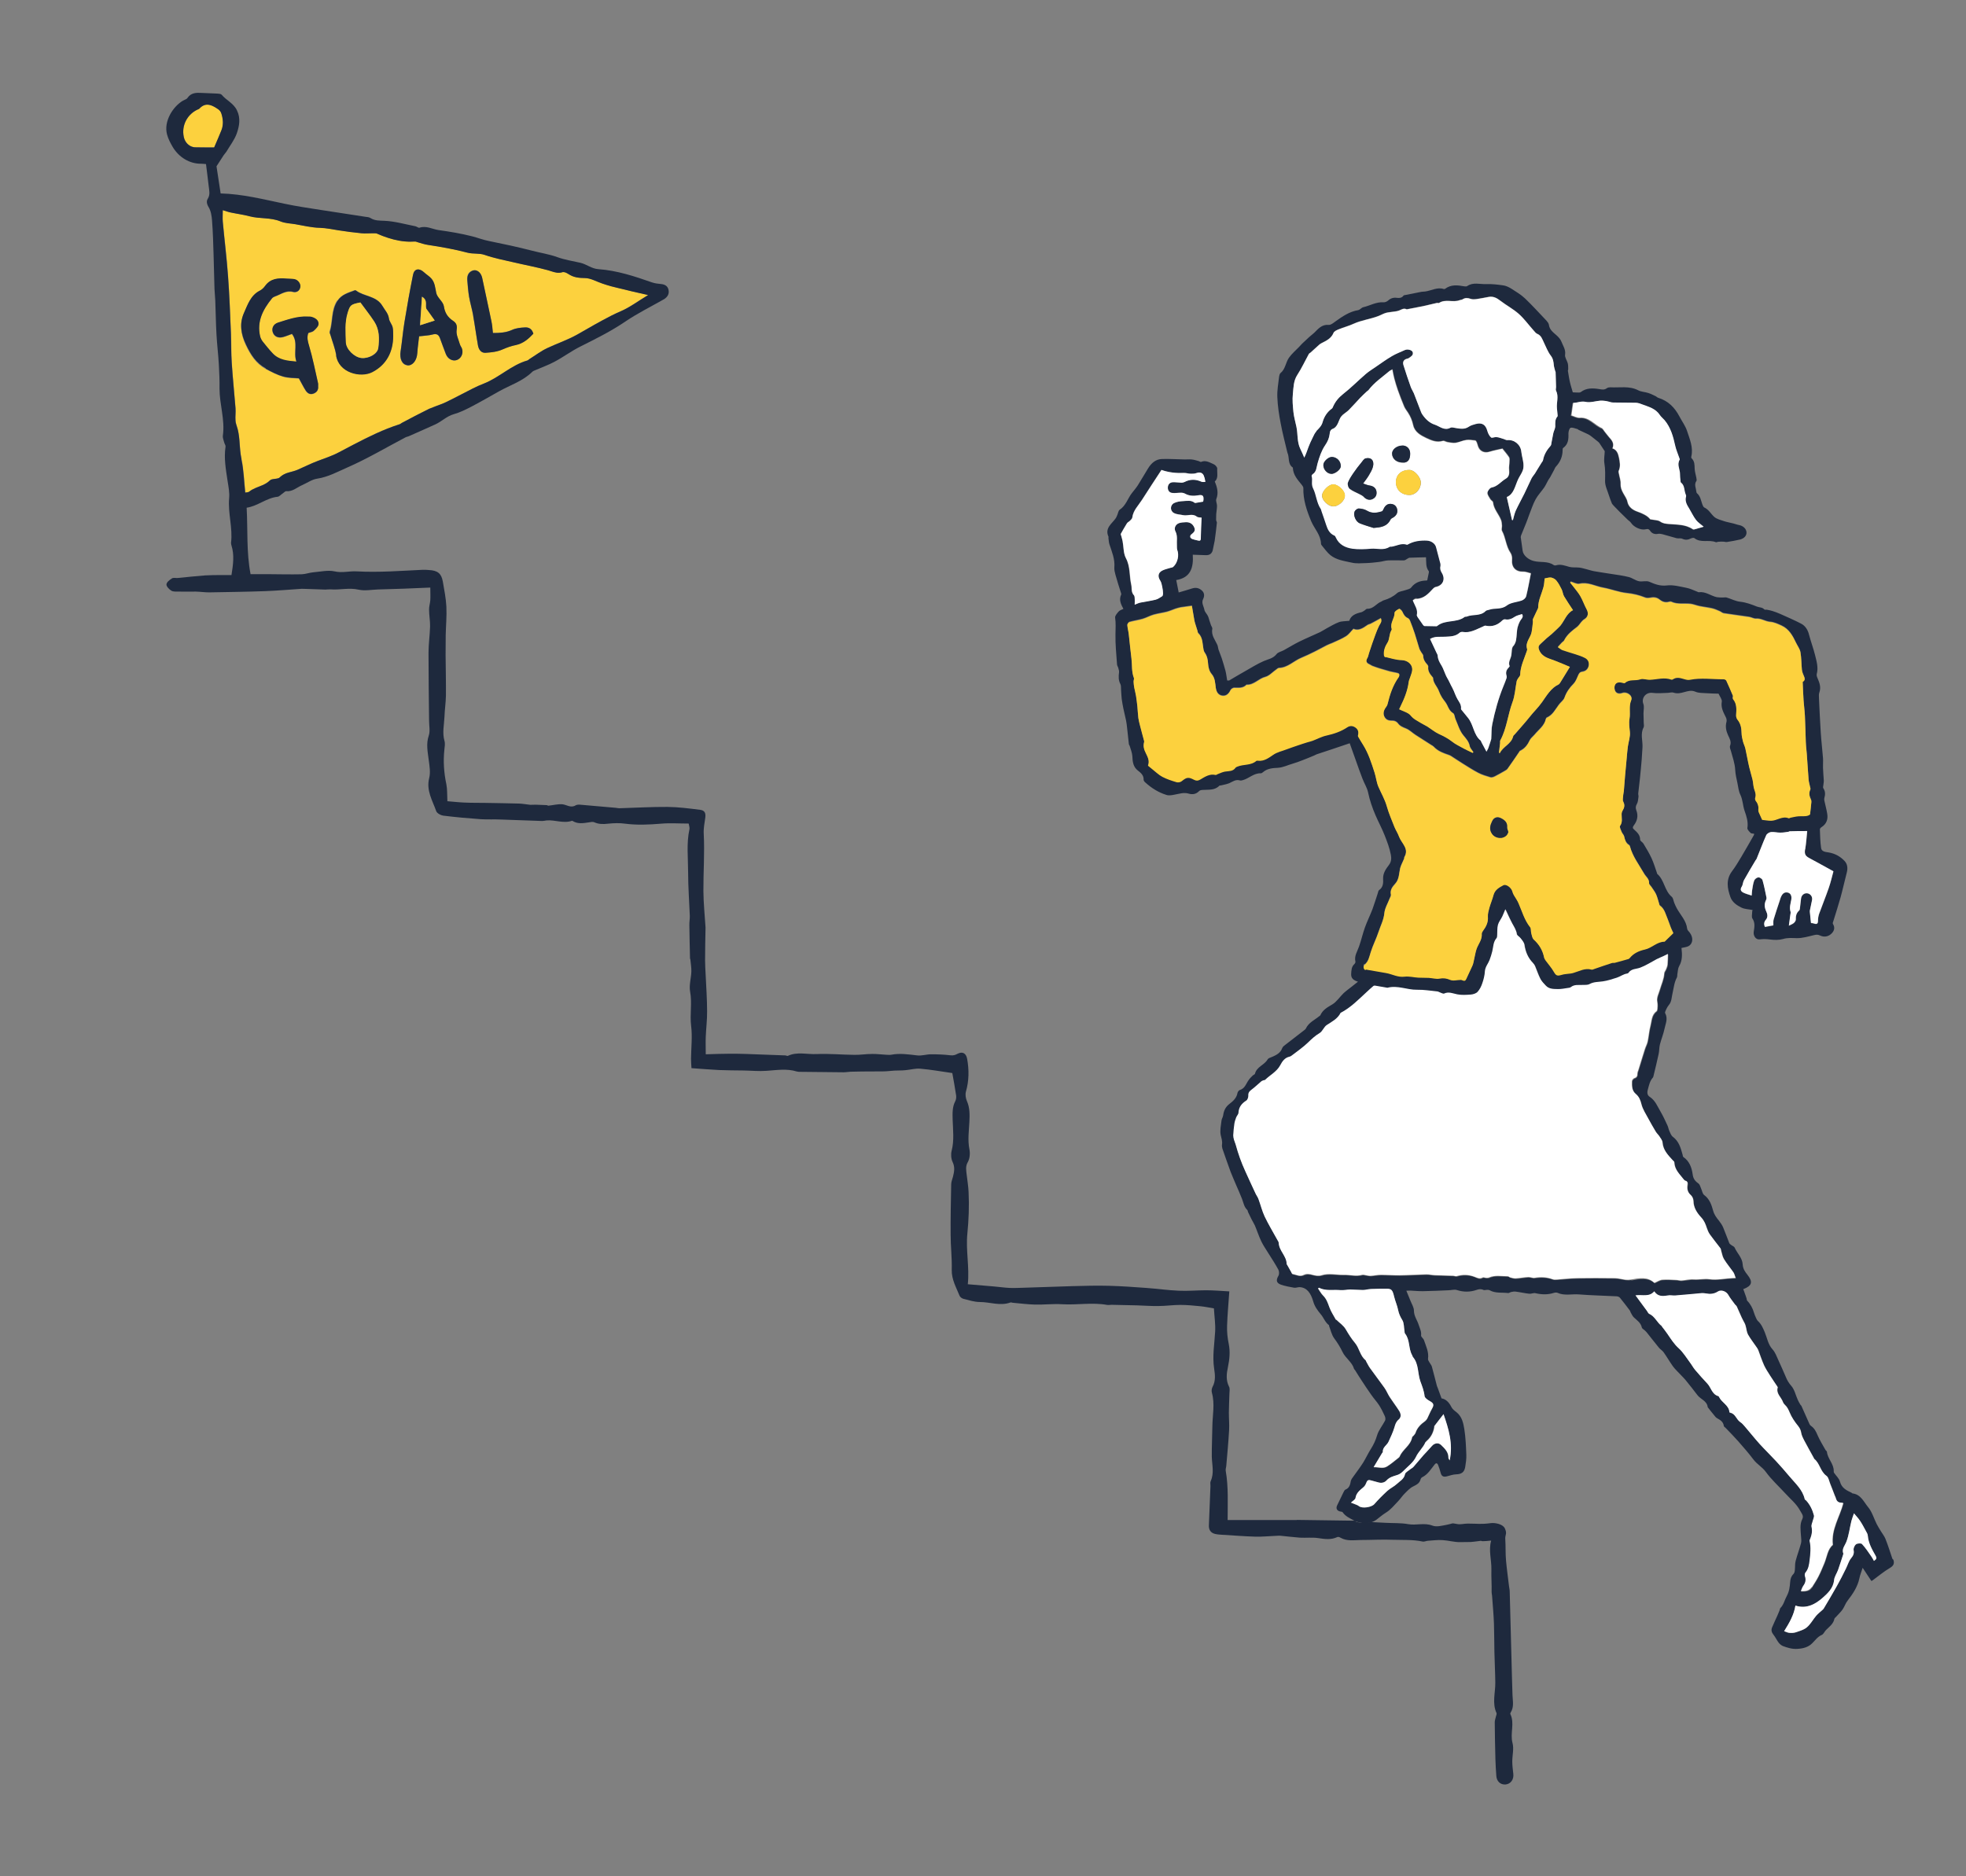
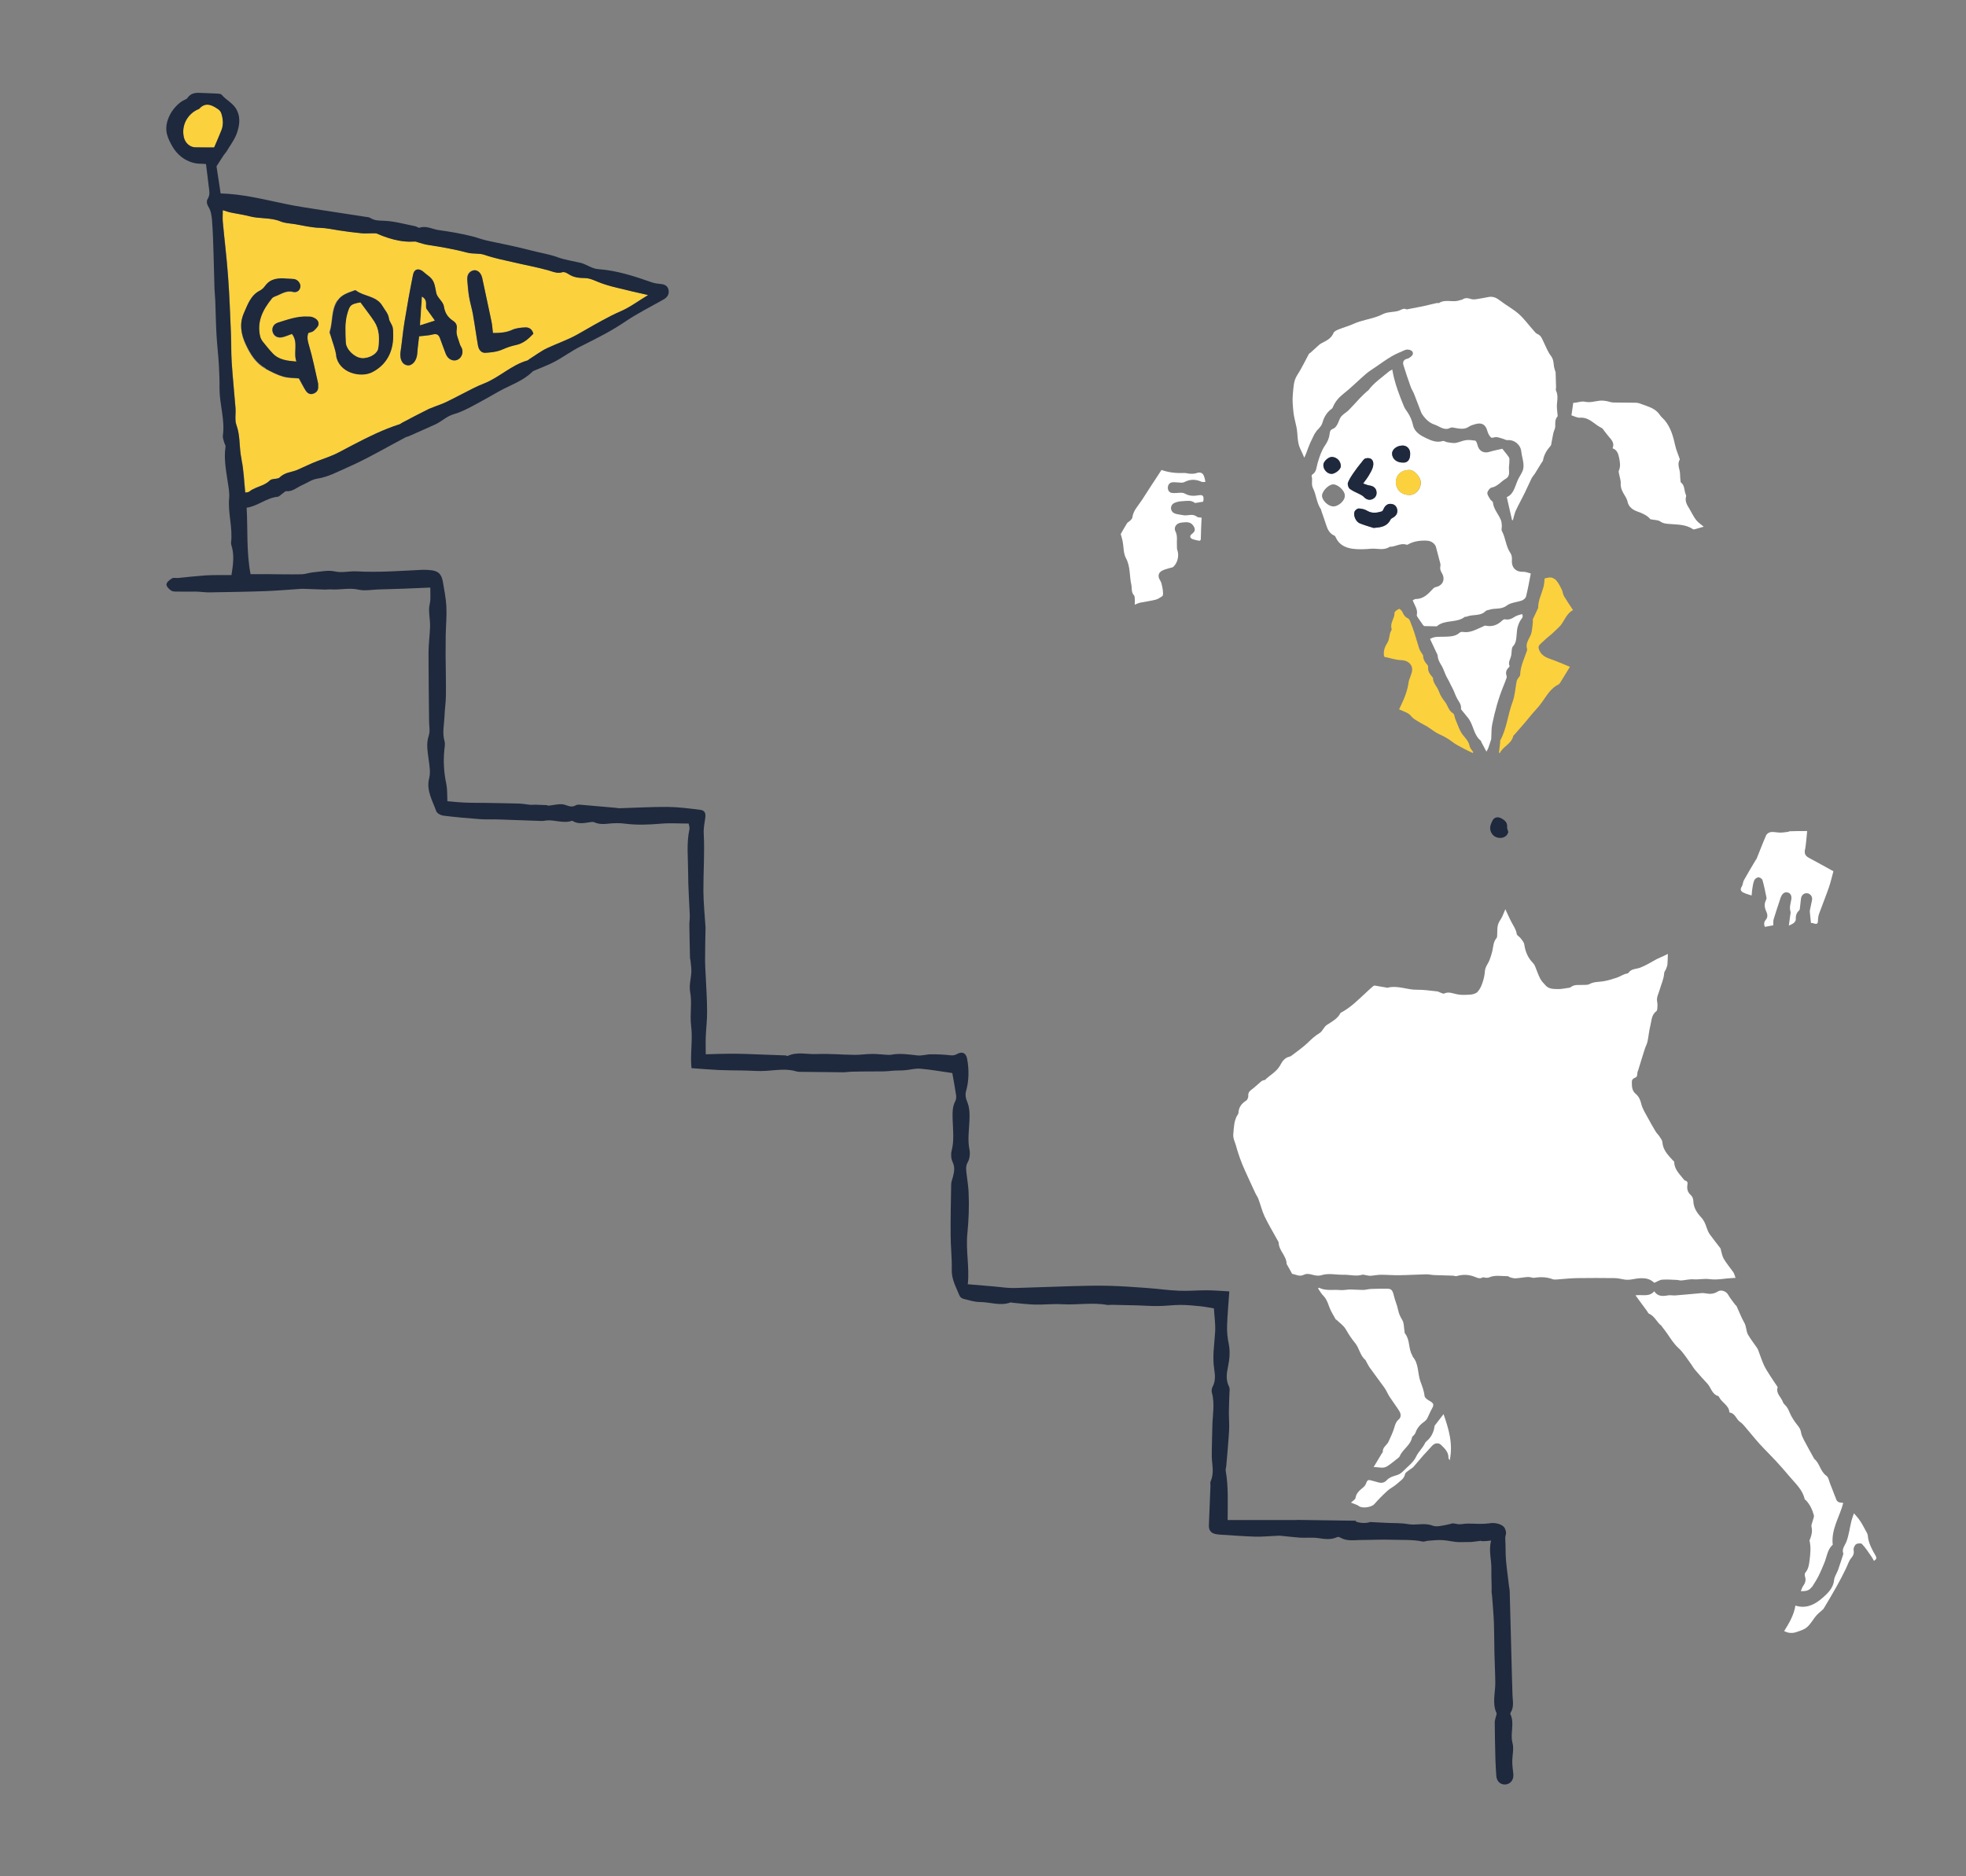
<svg xmlns="http://www.w3.org/2000/svg" id="_レイヤー_2" data-name="レイヤー 2" viewBox="0 0 176 168">
  <rect x="0" y="0" width="176" height="168" fill="#808080" stroke="none" />
  <defs>
    <style>
      .cls-1 {
        fill: #fff;
      }

      .cls-2 {
        fill: #1e293d;
      }

      .cls-3 {
        fill: none;
      }

      .cls-4 {
        fill: #fcd13e;
      }
    </style>
  </defs>
  <g id="_レイヤー_1-2" data-name="レイヤー 1">
    <g>
      <rect class="cls-3" width="176" height="168" />
      <g>
        <path class="cls-3" d="M34.27,21.12c.64,.24,1.29,.42,1.97,.48-.68-.06-1.33-.24-1.97-.48Z" />
        <path class="cls-3" d="M42.23,22.68c.25,.02,.51,.02,.77,.05-.26-.04-.52-.03-.77-.05Z" />
-         <path class="cls-3" d="M53.9,28.68c-.23,.12-.46,.25-.69,.38,.23-.13,.46-.25,.69-.38Z" />
        <path class="cls-3" d="M50.46,24.35c.09,0,.18,.04,.27,.09-.09-.04-.18-.08-.27-.09Z" />
        <path class="cls-3" d="M30.33,20.63c.68,.11,1.36,.19,2.04,.26-.68-.07-1.36-.15-2.04-.26Z" />
        <path class="cls-3" d="M19.55,9.79s-.09-.07-.15-.1c-.21-.14-.42-.24-.61-.29,.2,.05,.4,.15,.61,.29,.06,.04,.1,.07,.15,.1Z" />
        <path class="cls-3" d="M26.99,20.18c.36,.07,.73,.14,1.09,.18-.36-.04-.73-.11-1.09-.18Z" />
        <path class="cls-3" d="M37.11,21.61c-.3,.02-.59,.01-.87-.01,.29,.03,.58,.03,.87,.01Z" />
        <path class="cls-3" d="M49.37,24.29c-.1-.03-.21-.07-.32-.1-.51-.14-1.02-.25-1.54-.37,.51,.11,1.03,.23,1.54,.37,.11,.03,.21,.06,.32,.1Z" />
        <path class="cls-3" d="M37.86,21.81c-.15-.04-.3-.09-.44-.13-.05-.01-.1-.03-.15-.05,.05,.02,.1,.03,.15,.05,.15,.04,.3,.09,.44,.13Z" />
        <path class="cls-3" d="M25.12,19.84c.2,.08,.42,.13,.65,.16-.22-.03-.44-.07-.65-.16Z" />
        <path class="cls-3" d="M35.96,37.86c.79-.41,1.58-.84,2.38-1.23,.05-.03,.11-.05,.16-.07-.05,.02-.11,.04-.16,.07-.8,.39-1.59,.81-2.38,1.23Z" />
-         <path class="cls-3" d="M51.56,24.82c-.24-.06-.48-.15-.71-.3-.04-.02-.08-.05-.12-.07,.04,.02,.08,.05,.12,.07,.23,.15,.46,.25,.71,.3Z" />
        <path class="cls-3" d="M26.99,20.18c-.18-.03-.36-.07-.54-.1-.22-.04-.45-.05-.68-.09,.22,.03,.45,.05,.68,.09,.18,.03,.36,.06,.54,.1Z" />
        <path class="cls-3" d="M55.86,25.92c.23,.06,.46,.12,.69,.17-.23-.05-.46-.11-.69-.17-.38-.09-.77-.18-1.15-.28-.27-.07-.54-.16-.81-.25,.27,.09,.54,.18,.81,.25,.38,.1,.77,.19,1.15,.28Z" />
        <path class="cls-4" d="M23.5,43.44c.24-.11,.48-.24,.68-.44,.05-.05,.11-.08,.19-.09,.23-.06,.54-.03,.68-.17,.06-.06,.12-.11,.18-.15,.06-.04,.12-.08,.19-.12,.13-.07,.26-.12,.4-.16,.27-.08,.56-.14,.82-.25,.6-.26,1.19-.56,1.8-.79,.63-.24,1.27-.44,1.89-.77,.44-.23,.88-.47,1.33-.7,1.33-.7,2.68-1.36,4.12-1.82,.07-.02,.13-.08,.2-.12,.79-.41,1.58-.84,2.38-1.23,.05-.03,.11-.05,.16-.07,.32-.14,.66-.25,.99-.38,.13-.05,.25-.1,.38-.16,.82-.39,1.62-.83,2.44-1.24,.33-.16,.67-.31,1.01-.45,1.37-.54,2.44-1.65,3.88-2.06,.07-.02,.13-.09,.19-.13,.53-.33,1.03-.71,1.59-.98,.44-.21,.9-.39,1.35-.58s.9-.39,1.33-.63c.52-.29,1.04-.6,1.56-.89,.23-.13,.46-.25,.69-.38,.53-.29,1.07-.57,1.63-.81,.84-.36,1.58-.93,2.47-1.46-.54-.12-.99-.22-1.45-.33-.23-.05-.46-.11-.69-.17-.38-.09-.77-.18-1.15-.28-.27-.07-.54-.16-.81-.25-.52-.17-1.04-.49-1.56-.49-.28,0-.54-.02-.78-.07s-.48-.15-.71-.3c-.04-.02-.08-.05-.12-.07-.09-.04-.18-.08-.27-.09-.04,0-.08,0-.12,0-.36,.12-.66,.03-.98-.07-.1-.03-.21-.07-.32-.1-.51-.14-1.02-.25-1.54-.37-.51-.11-1.03-.22-1.54-.34-.86-.2-1.75-.37-2.58-.66-.13-.05-.26-.07-.39-.09-.26-.03-.52-.03-.77-.05-.13-.01-.25-.03-.38-.06-1.17-.31-2.35-.52-3.55-.7-.15-.02-.3-.06-.45-.1-.15-.04-.3-.09-.44-.13-.05-.01-.1-.03-.15-.05-.05-.02-.1-.03-.15-.02-.3,.02-.59,.01-.87-.01-.68-.06-1.33-.24-1.97-.48-.17-.06-.34-.13-.51-.21-.07-.03-.14-.04-.22-.04-.08,0-.16,0-.24,0-.31,0-.63,.02-.93,0-.68-.07-1.36-.15-2.04-.26-.57-.09-1.12-.21-1.71-.23-.18,0-.36-.02-.55-.04-.36-.04-.73-.11-1.09-.18-.18-.03-.36-.07-.54-.1-.22-.04-.45-.05-.68-.09s-.44-.07-.65-.16c-.45-.18-.91-.24-1.38-.28-.47-.04-.94-.06-1.39-.18-.55-.15-1.13-.22-1.69-.34-.22-.05-.43-.13-.72-.21,0,.41-.02,.72,0,1.03,.15,1.62,.36,3.24,.47,4.87,.13,1.71,.18,3.42,.26,5.13,.04,.87,.02,1.74,.07,2.61,.09,1.37,.23,2.73,.34,4.09,.03,.37-.04,.76,0,1.12,.01,.12,.03,.24,.07,.35,.09,.25,.15,.51,.2,.77,.07,.39,.09,.78,.12,1.17,.02,.26,.04,.52,.08,.78,.02,.13,.04,.26,.07,.39,.2,.96,.23,1.96,.34,2.97,.15-.03,.28-.02,.35-.08,.35-.28,.78-.4,1.19-.58Zm18.7-19.17c.41-.23,.84,.06,.96,.61,.27,1.28,.56,2.56,.82,3.85,.07,.36,.09,.73,.14,1.08,.62,0,1.18-.03,1.72-.28,.35-.16,.76-.2,1.15-.22,.33-.02,.62,.11,.75,.56-.43,.45-.91,.88-1.58,1.02-.41,.08-.79,.22-1.18,.39-.47,.21-1.01,.27-1.53,.3-.39,.02-.61-.31-.67-.67-.15-.88-.27-1.77-.43-2.66-.1-.57-.27-1.12-.37-1.69-.08-.49-.12-.99-.16-1.48-.03-.33,.04-.64,.37-.82Zm-6.34,7.17c.13-.86,.2-1.72,.34-2.58,.24-1.43,.49-2.85,.77-4.26,.11-.54,.56-.61,.97-.22,.21,.2,.47,.34,.66,.56,.33,.37,.35,.85,.45,1.32,.09,.42,.62,.76,.68,1.18,.08,.59,.35,.98,.8,1.28,.33,.22,.4,.43,.34,.85-.05,.4,.17,.84,.29,1.26,.04,.15,.16,.28,.2,.43,.12,.42-.09,.84-.46,.98-.39,.14-.82-.09-1-.55-.18-.47-.35-.93-.52-1.4-.12-.33-.31-.43-.67-.33-.35,.1-.72,.1-1.2,.16-.06,.51-.14,1.01-.16,1.5-.04,.66-.42,1.15-.89,1.1-.48-.06-.71-.58-.61-1.27Zm-5.66-4.52c.37-.57,.95-.71,1.51-.93,.04-.02,.12-.02,.15,0,.73,.56,1.84,.47,2.38,1.4,.21,.36,.5,.65,.57,1.1,.04,.27,.26,.51,.33,.78,.07,.25,.04,.52,.05,.79,0,1.43-.61,2.58-1.86,3.23-1.05,.55-3.02,.07-3.25-1.5-.09-.62-.34-1.21-.51-1.81-.03-.1-.09-.22-.07-.31,.29-.91,.12-1.92,.68-2.77Zm-8.37,1.13c.33-.74,.59-1.58,1.42-2,.18-.09,.35-.25,.47-.42,.49-.68,1.18-.72,1.92-.66,.24,.02,.48,0,.71,.05,.33,.06,.57,.4,.53,.69-.05,.37-.36,.52-.64,.45-.65-.17-1.12,.23-1.65,.41-.1,.03-.2,.1-.26,.18-.8,.99-1.36,2.05-1.05,3.39,.04,.17,.13,.34,.24,.48,.28,.35,.56,.7,.87,1.03,.57,.62,1.34,.68,2.14,.75-.3-.82,.2-1.71-.4-2.48-.27,.09-.53,.21-.8,.28-.43,.12-.79-.06-.91-.41-.13-.36,.03-.74,.46-.88,.85-.27,1.7-.59,2.62-.54,.13,0,.27,0,.39,.03,.32,.1,.63,.29,.62,.63,0,.21-.24,.44-.42,.6-.12,.12-.33,.14-.5,.21-.14,.4-.05,.74,.07,1.14,.33,1.11,.55,2.25,.81,3.38,.02,.08,0,.16,0,.24,.04,.34-.12,.56-.43,.67-.3,.1-.53-.05-.68-.28-.2-.31-.36-.64-.61-1.09-.38-.04-.91-.02-1.4-.16-.54-.16-1.06-.43-1.57-.7-.87-.48-1.35-1.24-1.78-2.14-.45-.96-.58-1.9-.18-2.82Z" />
        <path class="cls-4" d="M19.96,10.92c0-.25-.05-.49-.13-.74-.06-.18-.15-.29-.28-.39-.04-.03-.09-.07-.15-.1-.21-.14-.42-.24-.61-.29-.33-.08-.64,0-.96,.35-.02,.02-.05,.02-.07,.03-.98,.42-1.53,1.45-1.3,2.48,.08,.39,.33,.7,.66,.85,.11,.05,.23,.08,.36,.08,.27,.01,.55,.02,.83,.01,.28,0,.58,0,.88,0,.24-.57,.46-1.05,.65-1.54,.09-.24,.13-.49,.13-.74Z" />
        <path class="cls-2" d="M23.79,33.01c.5,.28,1.02,.55,1.57,.7,.49,.14,1.02,.12,1.4,.16,.25,.45,.41,.78,.61,1.09,.15,.23,.37,.39,.68,.28,.31-.11,.47-.33,.43-.67,0-.08,.01-.16,0-.24-.26-1.13-.48-2.27-.81-3.38-.12-.4-.21-.74-.07-1.14,.17-.07,.38-.09,.5-.21,.18-.17,.42-.4,.42-.6,.01-.34-.3-.54-.62-.63-.12-.04-.26-.02-.39-.03-.92-.04-1.77,.28-2.62,.54-.43,.14-.59,.52-.46,.88,.13,.36,.48,.53,.91,.41,.27-.07,.54-.19,.8-.28,.6,.77,.1,1.66,.4,2.48-.8-.07-1.57-.13-2.14-.75-.31-.33-.59-.68-.87-1.03-.11-.14-.2-.31-.24-.48-.31-1.33,.25-2.4,1.05-3.39,.06-.08,.16-.14,.26-.18,.54-.18,1-.59,1.65-.41,.28,.07,.59-.08,.64-.45,.04-.29-.21-.63-.53-.69-.23-.04-.47-.03-.71-.05-.74-.06-1.43-.02-1.92,.66-.12,.17-.29,.33-.47,.42-.83,.42-1.09,1.27-1.42,2-.41,.92-.28,1.86,.18,2.82,.42,.9,.91,1.67,1.78,2.14Z" />
        <path class="cls-2" d="M36.47,32.71c.47,.05,.85-.44,.89-1.1,.03-.49,.11-.98,.16-1.5,.48-.06,.86-.07,1.2-.16,.36-.1,.55,0,.67,.33,.17,.47,.34,.94,.52,1.4,.17,.46,.61,.69,1,.55,.37-.14,.58-.56,.46-.98-.04-.15-.16-.28-.2-.43-.12-.42-.35-.86-.29-1.26,.06-.42-.01-.63-.34-.85-.45-.3-.71-.69-.8-1.28-.06-.42-.58-.76-.68-1.18-.1-.47-.12-.95-.45-1.32-.19-.21-.45-.36-.66-.56-.42-.39-.86-.32-.97,.22-.29,1.42-.54,2.84-.77,4.26-.14,.86-.21,1.72-.34,2.58-.11,.68,.12,1.21,.61,1.27Zm1.31-6.14c.59,.35,.2,.84,.43,1.15,.23,.3,.44,.62,.7,.98-.48,.15-.86,.28-1.31,.42,.06-.83,.11-1.62,.17-2.55Z" />
        <path class="cls-2" d="M30.09,31.82c.22,1.57,2.2,2.05,3.25,1.5,1.25-.65,1.86-1.8,1.86-3.23-.01-.26,.01-.54-.05-.79-.07-.27-.3-.51-.33-.78-.06-.45-.36-.74-.57-1.1-.54-.94-1.65-.84-2.38-1.4-.03-.03-.11-.03-.15,0-.56,.21-1.14,.36-1.51,.93-.56,.86-.39,1.86-.68,2.77-.03,.09,.04,.2,.07,.31,.17,.6,.42,1.2,.51,1.81Zm1.04-3.8c.21-.67,.24-.76,1.14-.93,.42,.57,.86,1.12,1.24,1.71,.47,.72,.46,1.55,.36,2.36-.07,.55-.88,.97-1.51,.9-.63-.07-1.36-.78-1.38-1.41-.02-.88-.12-1.75,.16-2.63Z" />
        <path class="cls-2" d="M42.36,28.26c.16,.88,.27,1.77,.43,2.66,.06,.37,.28,.7,.67,.67,.52-.03,1.06-.09,1.53-.3,.39-.17,.77-.31,1.18-.39,.68-.14,1.15-.56,1.58-1.02-.13-.45-.42-.58-.75-.56-.39,.02-.81,.06-1.15,.22-.55,.25-1.1,.28-1.72,.28-.04-.36-.06-.73-.14-1.08-.27-1.28-.55-2.56-.82-3.85-.12-.55-.55-.84-.96-.61-.32,.18-.39,.49-.37,.82,.04,.5,.08,.99,.16,1.48,.1,.57,.27,1.12,.37,1.69Z" />
        <path class="cls-4" d="M38.21,27.72c-.23-.31,.16-.8-.43-1.15-.06,.93-.12,1.72-.17,2.55,.45-.14,.83-.27,1.31-.42-.26-.37-.48-.68-.7-.98Z" />
        <path class="cls-4" d="M32.35,32.05c.63,.07,1.44-.35,1.51-.9,.11-.8,.11-1.64-.36-2.36-.39-.59-.83-1.14-1.24-1.71-.89,.17-.92,.25-1.14,.93-.27,.87-.18,1.75-.16,2.63,.02,.63,.75,1.34,1.38,1.41Z" />
        <path class="cls-2" d="M121.4,136.16c-.09,0-.17,0-.26,0,0,0,0,0,0,0l-5.05-.07s0,0,0,.01h-6.19c0-1.51,.08-2.96-.17-4.4-.03-.15,.04-.31,.05-.47,.09-1.05,.19-2.1,.25-3.16,.03-.52-.02-1.05-.02-1.58,0-.57,.04-1.14,.05-1.7,0-.21,.06-.45-.03-.62-.3-.59-.23-1.17-.1-1.78,.14-.68,.21-1.35,.07-2.05-.11-.53-.17-1.09-.15-1.63,.03-1,.13-1.99,.2-3.08-.72-.04-1.4-.1-2.08-.1-.81,0-1.63,.08-2.44,.04-.97-.04-1.94-.18-2.91-.25-1.1-.08-2.2-.16-3.31-.19-1.1-.03-2.21,0-3.32,.03-1.42,.04-2.84,.1-4.26,.14-.44,.01-.88,.04-1.33,.02-.47-.02-.93-.09-1.4-.13-.75-.07-1.51-.13-2.36-.2,.16-1.55-.19-3.02-.04-4.54,.12-1.21,.17-2.46,.11-3.69-.02-.52-.11-1.05-.17-1.57-.04-.38-.13-.74,.1-1.14,.18-.31,.22-.79,.14-1.16-.16-.82-.04-1.62,0-2.43,.03-.63,.05-1.26-.22-1.87-.11-.25-.16-.59-.09-.84,.28-.98,.29-1.95,.11-2.94-.09-.49-.4-.69-.85-.46-.22,.12-.39,.17-.65,.14-.57-.07-1.15-.09-1.73-.09-.41,0-.84,.15-1.24,.1-.78-.09-1.55-.21-2.33-.06-.15,.03-.31,0-.47,0-.42-.02-.83-.08-1.25-.07-.52,0-1.05,.09-1.57,.08-1.13-.01-2.26-.12-3.38-.07-.86,.04-1.74-.23-2.58,.16-.06,.03-.15-.04-.23-.04-1.18-.05-2.36-.09-3.53-.13-.49-.02-.98-.02-1.48-.02-.67,0-1.33,.03-2.11,.05,0-.57-.02-1.07,0-1.56,.03-.76,.13-1.53,.12-2.29,0-1.1-.08-2.19-.13-3.29-.02-.42-.05-.84-.05-1.25,0-.97,.02-1.93,.04-2.9,0-.03,0-.05,0-.08-.07-1.08-.18-2.15-.19-3.23-.01-1.71,.12-3.42,.03-5.13-.03-.48,.07-.98,.14-1.47,.05-.39-.05-.64-.46-.69-.97-.12-1.94-.25-2.92-.26-1.44-.01-2.88,.08-4.33,.12-.1,0-.21-.03-.31-.04-1.07-.09-2.13-.19-3.2-.28-.13-.01-.28,0-.39,.06-.44,.27-.81-.07-1.22-.1-.4-.02-.82,.09-1.22,.13-.05,0-.1-.05-.15-.05-.34-.02-.68-.03-1.02-.04-.15,0-.31,.02-.46,.01-.33-.03-.66-.1-1-.11-1-.03-2.01-.04-3.01-.06-.63-.01-1.26,0-1.89-.03-.54-.02-1.07-.09-1.51-.12-.03-.57,0-1.05-.09-1.51-.22-1.03-.29-2.06-.18-3.1,.03-.26,.08-.55,.01-.79-.21-.73-.03-1.45,0-2.17,.02-.63,.12-1.26,.13-1.89,.01-1.21-.02-2.41-.03-3.62,0-.6,0-1.21,.01-1.81,.02-.84,.1-1.69,.06-2.53-.04-.76-.19-1.51-.32-2.26-.13-.72-.47-.98-1.24-1.02-.18-.01-.37-.03-.55-.02-1.97,.09-3.94,.25-5.92,.14-.65-.04-1.29,.16-1.98,0-.59-.13-1.25,.03-1.88,.08-.36,.03-.72,.17-1.07,.18-1,.02-1.99,0-2.99-.01-.52,0-1.04,0-1.58,0-.38-1.99-.24-3.95-.35-5.95,1.01-.15,1.77-.88,2.77-.98,.16-.02,.3-.2,.46-.3,.11-.07,.22-.21,.32-.2,.56,.05,.94-.33,1.39-.53,.46-.2,.9-.52,1.37-.59,.99-.15,1.85-.63,2.72-1.01,1.78-.78,3.46-1.78,5.19-2.69,.09-.05,.2-.06,.29-.1,.79-.35,1.59-.7,2.38-1.06,.57-.26,1.01-.73,1.64-.91,.54-.15,1.07-.41,1.57-.67,.84-.44,1.66-.91,2.49-1.38,1-.56,2.13-.91,2.97-1.74,.09-.09,.22-.13,.34-.18,.55-.24,1.12-.44,1.64-.72,.8-.42,1.51-.96,2.33-1.37,1.38-.69,2.77-1.38,4.06-2.26,1.05-.71,2.2-1.28,3.31-1.91,.05-.03,.09-.05,.14-.08,.29-.19,.46-.45,.39-.81-.07-.36-.33-.51-.69-.54-.26-.02-.53-.06-.78-.14-1.57-.55-3.14-1.07-4.81-1.19-.61-.04-1.06-.44-1.61-.57-.7-.16-1.39-.26-2.08-.51-.71-.26-1.52-.38-2.28-.58-1.27-.33-2.55-.6-3.83-.86-.52-.1-1-.29-1.5-.42-.99-.25-2-.42-3.01-.56-.56-.08-1.1-.42-1.71-.21-.09,.03-.23-.1-.36-.13-.92-.18-1.85-.45-2.78-.49-.45-.02-.86,0-1.25-.25-.12-.08-.3-.09-.46-.11-1.32-.21-2.65-.4-3.97-.61-1.09-.17-2.19-.33-3.27-.56-1.88-.39-3.74-.87-5.71-.92-.13-.84-.25-1.67-.37-2.43,.22-.35,.43-.67,.64-.99,.07-.11,.17-.2,.24-.31,.32-.54,.72-1.05,.93-1.63,.23-.66,.37-1.37,.02-2.08-.3-.64-.96-.9-1.37-1.4-.07-.08-.25-.09-.37-.1-.47-.03-.95-.03-1.42-.06-.49-.03-.95-.02-1.27,.45-.08,.12-.26,.16-.4,.24-.9,.53-1.74,1.85-1.43,3.02,.11,.42,.3,.76,.51,1.13,.55,.92,1.51,1.52,2.57,1.5,.13,0,.26,.02,.41,.03,.08,.67,.17,1.32,.24,1.97,.04,.38,.16,.76-.09,1.15-.12,.19-.09,.45,.08,.73,.21,.34,.28,.79,.31,1.2,.08,1.05,.11,2.1,.14,3.15,.03,1,.05,1.99,.08,2.99,.01,.34,.06,.68,.07,1.03,.04,1.02,.05,2.05,.11,3.07,.05,.89,.16,1.78,.21,2.68,.04,.71,.07,1.42,.06,2.14,0,1.41,.5,2.78,.3,4.2-.03,.2,.07,.42,.12,.62,.03,.13,.14,.26,.12,.37-.16,1.04,.03,2.05,.18,3.06,.08,.52,.19,1.05,.14,1.56-.12,1.34,.34,2.66,.17,4,0,.08,.02,.16,.04,.23,.27,.85,.15,1.71,0,2.65-.29,0-.58,0-.87,0-.49,0-.99,0-1.48,.03-.81,.06-1.63,.15-2.44,.23-.18,.02-.41-.05-.54,.04-.21,.13-.48,.34-.49,.54-.01,.18,.24,.44,.44,.56,.19,.11,.46,.07,.69,.08,.5,.01,1,0,1.5,0,.4,.01,.79,.07,1.19,.07,1.66-.03,3.33-.05,4.99-.11,1.1-.04,2.2-.14,3.3-.21,.13,0,.26,0,.39,.01,.57,.02,1.15,.04,1.72,.06,.15,0,.31-.03,.46-.02,.84,.07,1.68-.17,2.53,.03,.55,.12,1.15,0,1.73-.02,.76-.02,1.52-.04,2.28-.07,.78-.03,1.56-.07,2.4-.1,0,.45,.02,.79,0,1.13-.02,.29-.12,.57-.11,.85,0,.5,.1,1,.09,1.49-.02,.79-.14,1.58-.14,2.37,0,2.03,.03,4.06,.05,6.09,0,.44,.11,.93-.03,1.33-.25,.75-.09,1.46,0,2.19,.07,.53,.17,1.11,.04,1.61-.28,1.12,.3,2.01,.63,2.96,.07,.19,.4,.37,.62,.4,1.12,.14,2.24,.24,3.37,.32,.61,.04,1.22,0,1.83,.03,1.22,.04,2.44,.09,3.66,.13,.13,0,.26-.03,.39-.05,.76-.07,1.52,.3,2.29,.03,.02,0,.05,.02,.07,.03,.45,.27,.92,.19,1.39,.12,.18-.03,.39-.08,.54-.01,.41,.18,.81,.17,1.24,.12,.5-.05,1.01-.07,1.5,0,1.08,.14,2.15,.09,3.23,0,.81-.07,1.62-.01,2.47-.01,.03,.2,.1,.36,.07,.5-.28,1.29-.12,2.59-.12,3.88,0,1.29,.1,2.58,.15,3.87,.01,.29-.05,.58-.04,.87,.01,.99,.04,1.98,.06,2.97,0,.02,.03,.05,.03,.07,.03,.36,.1,.73,.09,1.09-.02,.6-.22,1.23-.11,1.81,.19,1.02-.04,2.04,.09,3.06,.12,.96,0,1.96-.01,2.94,0,.26,.02,.51,.04,.84,.87,.06,1.67,.13,2.48,.17,.73,.03,1.45,.03,2.18,.04,.68,.01,1.37,.08,2.05,.03,.91-.06,1.82-.22,2.72,.06,.1,.03,.21,.03,.32,.03,1.29,.01,2.58,.03,3.87,.04,.21,0,.42-.04,.63-.05,.33-.01,.67-.02,1-.02,.63,0,1.27,0,1.9-.01,.34,0,.67-.05,1.01-.07,.34-.02,.68,0,1.01-.04,.44-.04,.89-.17,1.32-.13,.94,.08,1.87,.25,2.86,.39,.11,.62,.24,1.3,.34,1.99,.03,.17,0,.39-.08,.54-.27,.52-.24,1.08-.23,1.63,.03,.93,.15,1.87-.09,2.8-.08,.31-.05,.72,.09,1.01,.22,.46,.14,.87,.03,1.31-.06,.23-.16,.46-.16,.69-.03,1.5-.06,3-.05,4.5,0,1.05,.13,2.1,.1,3.15-.02,.87,.4,1.57,.7,2.32,.05,.12,.22,.25,.36,.28,.48,.12,.97,.28,1.46,.28,.91,0,1.82,.38,2.74,.04,.06-.02,.15,.03,.23,.03,.65,.06,1.3,.14,1.94,.16,.82,.02,1.64-.08,2.46-.03,1.34,.08,2.69-.18,4.02,.06,.13,.02,.26-.01,.4-.01,.76,.01,1.52,.03,2.28,.05,.63,.02,1.27,.07,1.9,.06,.66,0,1.31-.1,1.97-.1,.6,0,1.21,.06,1.81,.12,.39,.04,.77,.12,1.2,.19,.04,.73,.15,1.41,.11,2.08-.06,1.1-.26,2.2-.09,3.31,.08,.55,.15,1.1-.14,1.63-.08,.15-.11,.37-.06,.54,.28,1.01,.05,2.02,.04,3.03-.01,.9-.06,1.8-.05,2.7,.02,.73,.23,1.46-.1,2.18-.06,.13-.01,.31-.02,.47-.04,1.16-.09,2.32-.14,3.48-.02,.39,.15,.67,.53,.77,.2,.05,.42,.07,.63,.08,1,.06,1.99,.14,2.99,.17,.6,.02,1.2-.05,1.8-.07,.16,0,.32-.03,.47-.01,.57,.05,1.15,.13,1.72,.17,.55,.03,1.11-.04,1.65,.04,.59,.09,1.14,.17,1.7-.09,.08-.04,.22,0,.3,.06,.57,.32,1.19,.21,1.79,.2,.97,0,1.94-.06,2.91-.02,.88,.03,1.77-.03,2.65,.16,.14,.03,.31-.06,.46-.07,.44-.03,.89-.09,1.32-.06,.53,.03,1.05,.19,1.57,.18,1.21-.02,.7,.03,1.88-.12,.06,.1,.91-.04,.9-.01-.25,.86,.04,1.72,.02,2.58-.02,.66,.04,1.35,.02,2.03,0,.1,.03,.21,.04,.32,.06,.84,.14,1.67,.17,2.51,.03,.84,.02,1.68,.04,2.53,.02,.91,.07,1.82,.08,2.74,.01,.91-.3,1.83,.11,2.73,.03,.07-.03,.2-.05,.29-.04,.18-.11,.36-.11,.53,.01,1.1,.03,2.21,.06,3.31,.01,.49,.05,.99,.08,1.48,.03,.5,.37,.81,.82,.78,.47-.04,.77-.45,.7-.97-.04-.36-.09-.73-.09-1.09,0-.55,.16-1.14,.02-1.66-.23-.86,.21-1.75-.19-2.58-.02-.04,0-.11,.03-.15,.31-.49,.18-1.02,.16-1.55-.04-1.07-.06-2.14-.09-3.21-.05-2.02-.11-4.04-.16-6.06,0-.16-.04-.31-.06-.47-.09-.77-.2-1.54-.27-2.31-.06-.67-.02-1.22-.07-2.01,.01-.33,.18-.41-.04-.88-.19-.39-.9-.51-1.26-.46-.92,.12-1.14,.04-2.06,.04-.32,0-.64,.1-.94,.04-.59-.11-.32-.05-.9,.06-.44,.08-.94,.23-1.32,.08-.73-.28-1.45,0-2.17-.13-.66-.12-1.36-.08-2.04-.12-.45-.02-.9-.05-1.35-.07-.41,.13-.9,.11-1.32-.05ZM19.18,13.2c-.31,0-.6,0-.88,0-.28,0-.56,0-.83-.01-.13,0-.25-.04-.36-.08-.33-.15-.58-.46-.66-.85-.22-1.03,.32-2.06,1.3-2.48,.02-.01,.06-.01,.07-.03,.32-.35,.63-.43,.96-.35,.2,.05,.4,.15,.61,.29,.06,.04,.1,.07,.15,.1,.13,.1,.23,.21,.28,.39,.08,.25,.12,.49,.13,.74,0,.25-.03,.49-.13,.74-.19,.49-.41,.97-.65,1.54Zm2.44,27.93c-.03-.13-.05-.26-.07-.39-.04-.26-.06-.52-.08-.78-.03-.39-.05-.78-.12-1.17-.04-.26-.11-.51-.2-.77-.04-.11-.06-.23-.07-.35-.03-.36,.03-.75,0-1.12-.11-1.37-.25-2.73-.34-4.09-.06-.87-.04-1.74-.07-2.61-.07-1.71-.13-3.43-.26-5.13-.12-1.62-.32-3.24-.47-4.87-.03-.31,0-.62,0-1.03,.29,.09,.5,.17,.72,.21,.56,.12,1.13,.19,1.69,.34,.45,.12,.92,.14,1.39,.18,.47,.04,.93,.09,1.38,.28,.2,.08,.42,.13,.65,.16s.45,.05,.68,.09c.18,.03,.36,.06,.54,.1,.36,.07,.73,.14,1.09,.18,.18,.02,.36,.04,.55,.04,.59,.02,1.14,.14,1.71,.23,.68,.11,1.36,.19,2.04,.26,.31,.03,.62,0,.93,0,.08,0,.16,0,.24,0,.08,0,.16,0,.22,.04,.17,.07,.34,.14,.51,.21,.64,.24,1.29,.42,1.97,.48,.29,.03,.58,.03,.87,.01,.05,0,.1,0,.15,.02,.05,.02,.1,.03,.15,.05,.15,.04,.3,.09,.44,.13,.15,.04,.3,.08,.45,.1,1.19,.18,2.38,.39,3.55,.7,.12,.03,.25,.05,.38,.06,.25,.02,.51,.02,.77,.05,.13,.02,.26,.04,.39,.09,.83,.29,1.71,.46,2.58,.66,.51,.12,1.03,.23,1.54,.34,.51,.11,1.03,.23,1.54,.37,.11,.03,.21,.06,.32,.1,.31,.1,.62,.19,.98,.07,.04-.01,.08-.01,.12,0,.09,0,.18,.04,.27,.09,.04,.02,.08,.05,.12,.07,.23,.15,.46,.25,.71,.3s.5,.07,.78,.07c.52,0,1.04,.32,1.56,.49,.27,.09,.54,.18,.81,.25,.38,.1,.77,.19,1.15,.28,.23,.06,.46,.12,.69,.17,.46,.11,.91,.21,1.45,.33-.88,.53-1.63,1.1-2.47,1.46-.56,.24-1.1,.52-1.63,.81-.23,.12-.46,.25-.69,.38-.52,.3-1.04,.6-1.56,.89-.43,.24-.88,.44-1.33,.63s-.9,.37-1.35,.58c-.56,.26-1.06,.65-1.59,.98-.07,.04-.12,.11-.19,.13-1.44,.41-2.51,1.52-3.88,2.06-.34,.13-.68,.28-1.01,.45-.82,.41-1.62,.85-2.44,1.24-.12,.06-.25,.11-.38,.16-.33,.13-.66,.24-.99,.38-.05,.02-.11,.04-.16,.07-.8,.39-1.59,.81-2.38,1.23-.07,.04-.13,.1-.2,.12-1.44,.46-2.79,1.13-4.12,1.82-.44,.23-.88,.47-1.33,.7-.62,.33-1.25,.52-1.89,.77-.61,.23-1.2,.53-1.8,.79-.26,.11-.54,.17-.82,.25-.14,.04-.27,.09-.4,.16-.06,.03-.13,.07-.19,.12-.06,.04-.12,.09-.18,.15-.14,.14-.45,.11-.68,.17-.08,.02-.14,.05-.19,.09-.2,.2-.43,.33-.68,.44-.41,.18-.84,.29-1.19,.58-.07,.06-.2,.05-.35,.08-.11-1.01-.13-2.01-.34-2.97Z" />
-         <path class="cls-2" d="M169.41,139.57c-.2-.6-.39-1.2-.62-1.78-.09-.23-.25-.43-.38-.64-.14-.23-.29-.46-.41-.7-.25-.5-.41-1.08-.76-1.5-.39-.47-.65-1.14-1.39-1.23-.04,0-.07-.06-.11-.07-.45-.21-.87-.42-1.02-.98-.08-.3-.36-.54-.54-.81-.02-.03-.02-.08-.02-.13,.02-.66-.55-1.11-.61-1.74,0-.05-.09-.1-.12-.15-.25-.44-.52-.88-.72-1.34-.14-.33-.28-.62-.59-.83-.11-.07-.16-.23-.22-.36-.22-.48-.43-.96-.64-1.44-.01-.03-.05-.04-.07-.07-.09-.15-.18-.3-.25-.46-.19-.42-.29-.92-.58-1.25-.22-.25-.37-.5-.49-.8-.22-.51-.44-1.01-.67-1.51-.15-.33-.28-.7-.52-.96-.4-.44-.48-1.01-.69-1.52-.16-.38-.31-.74-.62-1.02-.07-.07-.12-.17-.16-.26-.07-.16-.14-.31-.19-.48-.12-.41-.31-.77-.61-1.08-.04-.04-.03-.12-.05-.19-.05-.15-.1-.31-.16-.46-.04-.13-.09-.25-.14-.38,.79-.3,.88-.65,.38-1.28-.22-.27-.41-.55-.43-.93-.03-.6-.5-1-.72-1.51-.04-.1-.2-.15-.3-.23-.06-.05-.15-.1-.18-.17-.19-.47-.35-.94-.55-1.41-.09-.21-.22-.4-.36-.58-.23-.28-.44-.55-.54-.93-.14-.51-.32-1.04-.8-1.39-.15-.11-.18-.38-.27-.57-.07-.15-.11-.36-.23-.45-.3-.22-.48-.42-.53-.84-.08-.57-.28-1.17-.83-1.54-.05-.03-.05-.14-.07-.21-.17-.6-.32-1.19-.87-1.6-.15-.11-.23-.33-.31-.51-.08-.17-.1-.36-.18-.52-.19-.41-.38-.83-.61-1.22-.28-.47-.47-1-.97-1.33-.19-.12-.26-.32-.18-.62,.11-.4,.18-.8,.47-1.12,.03-.04,.04-.1,.05-.15,.16-.66,.32-1.31,.46-1.97,.06-.27,.04-.56,.11-.83,.12-.47,.31-.92,.41-1.4,.09-.45,.33-.91,.06-1.4-.05-.09,.07-.28,.13-.42,.05-.11,.12-.21,.19-.3,.27-.31,.25-.7,.34-1.07,.11-.47,.15-.97,.39-1.41,.05-.1,.02-.24,.05-.35,.04-.22,.04-.47,.15-.66,.31-.53,.27-1.08,.21-1.63,.23-.06,.46-.07,.64-.17,.41-.24,.43-.79,.08-1.23-.08-.1-.2-.2-.21-.32-.08-.73-.6-1.23-.93-1.83-.09-.16-.16-.33-.23-.5-.07-.18-.09-.42-.22-.53-.66-.55-.66-1.52-1.31-2.06,0,0,0-.02,0-.03-.16-.46-.3-.93-.5-1.37-.21-.45-.47-.88-.73-1.31-.08-.13-.28-.22-.29-.34,0-.43-.27-.67-.55-.92-.13-.11-.13-.21-.02-.36,.31-.4,.42-.86,.23-1.35-.08-.21-.07-.37,.05-.58,.1-.17,.11-.41,.14-.62,.02-.1-.03-.22-.02-.32,.05-.47,.11-.95,.16-1.42,.05-.54,.11-1.08,.15-1.62,.03-.37,.05-.74,.07-1.1,.03-.59-.21-1.19,.1-1.77,.06-.11,.01-.28,.01-.42,0-.28-.01-.56-.02-.84,0-.28,.08-.59-.01-.83-.21-.55,.23-1.08,.82-1,.44,.06,.89,.01,1.33,0,.18,0,.38-.08,.55-.02,.34,.11,.64,.04,.96-.05,.33-.09,.64-.19,1.01-.03,.3,.13,.66,.1,1,.13,.37,.03,.75,.03,1.06,.04,.12,.27,.32,.51,.29,.71-.1,.55,.15,.97,.37,1.42,.06,.12,.08,.28,.05,.39-.12,.43-.03,.82,.14,1.2,.14,.3,.32,.58,.18,.95-.05,.13,.03,.32,.08,.47,.15,.56,.35,1.1,.38,1.69,.02,.4,.12,.79,.2,1.18,.07,.36,.11,.74,.27,1.06,.21,.45,.21,.94,.36,1.39,.18,.52,.35,1.01,.26,1.57-.02,.13,.17,.32,.29,.44,.06,.06,.2,.05,.31,.07,0,.05,0,.09-.01,.11-.37,.65-.74,1.3-1.12,1.94-.27,.45-.54,.91-.86,1.33-.55,.75-.4,1.53-.13,2.29,.16,.46,.58,.75,1,.95,.29,.14,.64,.14,.99,.21,0,0-.04,.08-.04,.16,0,.2-.07,.46,.02,.6,.26,.39,.18,.78,.12,1.18-.06,.37,.19,.74,.54,.69,.31-.04,.6-.03,.91,.01,.38,.05,.8,.06,1.16-.04,.42-.13,.81-.09,1.24-.08,.51,.01,1.03-.15,1.54-.27,.2-.05,.35-.06,.54,.03,.35,.17,.72,.12,1.01-.15,.26-.24,.36-.54,.15-.88-.04-.06,0-.18,.04-.27,.22-.72,.45-1.42,.65-2.14,.2-.73,.36-1.47,.55-2.2,.1-.39,.06-.76-.21-1.04-.39-.41-.87-.67-1.45-.76-.26-.04-.6-.07-.64-.39-.08-.55-.09-1.12-.11-1.68,0-.06,.08-.15,.15-.19,.44-.28,.59-.7,.51-1.18-.06-.4-.18-.8-.26-1.2-.02-.07-.01-.15,0-.22,.09-.31,.1-.6-.09-.88-.04-.06-.02-.18,0-.28,.01-.14,.05-.28,.04-.42-.02-.38-.06-.75-.07-1.13-.01-.29,.02-.58,0-.87-.06-.76-.15-1.51-.2-2.27-.07-1.03-.11-2.05-.16-3.08,0-.17-.03-.36,.03-.52,.17-.47,.02-.87-.16-1.29-.05-.11-.1-.26-.07-.37,.16-.58-.02-1.16-.15-1.69-.15-.61-.38-1.21-.54-1.83-.1-.41-.32-.79-.71-.99-.61-.32-1.25-.59-1.87-.87-.22-.1-.45-.18-.69-.26-.17-.05-.34-.09-.52-.12-.07-.01-.18,.02-.21-.02-.19-.21-.45-.17-.67-.26-.48-.19-.95-.37-1.48-.43-.42-.04-.82-.26-1.23-.38-.1-.03-.22,0-.32,0-.19,0-.38,0-.56-.03-.54-.12-1.01-.53-1.61-.44-.05,0-.12-.05-.18-.07-.31-.12-.62-.27-.94-.33-.57-.11-1.17-.28-1.74-.21-.6,.07-1.06-.11-1.57-.33-.27-.12-.64,.02-.94-.05-.31-.07-.58-.29-.89-.37-.51-.13-1.04-.2-1.57-.28-.5-.08-1.01-.15-1.51-.24-.25-.04-.49-.13-.74-.19-.21-.05-.42-.12-.63-.14-.29-.03-.59,.01-.87-.06-.4-.11-.78-.27-1.21-.14-.06,.02-.14,.01-.19-.02-.54-.39-1.21-.21-1.8-.37-.44-.11-.93-.47-.99-.92-.05-.41-.12-.81-.17-1.21,0-.06,.02-.13,.04-.18,.14-.36,.3-.72,.44-1.08,.1-.24,.18-.49,.27-.73,.19-.47,.34-.96,.58-1.4,.21-.38,.52-.7,.77-1.06,.13-.19,.22-.4,.33-.6,.06-.11,.14-.22,.21-.33,.12-.22,.23-.44,.35-.65,.05-.1,.09-.22,.17-.3,.39-.42,.59-.91,.59-1.48,0-.06,0-.15,.05-.18,.45-.32,.49-.78,.47-1.29,0-.18,.08-.47,.19-.51,.18-.06,.41,.06,.62,.11,.03,0,.05,.04,.08,.06,.29,.14,.59,.27,.88,.41,.1,.05,.2,.12,.29,.19,.18,.14,.35,.28,.53,.42,.07,.06,.15,.12,.2,.2,.16,.24,.32,.48,.46,.7-.01,.36-.09,.74-.03,1.09,.09,.53,.07,1.05,.06,1.58-.01,.43,.22,.87,.35,1.3,.08,.25,.17,.49,.27,.73,.05,.11,1.32,1.37,1.42,1.45,.1,.08,.21,.16,.28,.26,.25,.39,.89,.69,1.33,.58,.18-.04,.27-.03,.38,.13,.16,.25,.41,.34,.71,.28,.12-.02,.26,0,.38,.03,.43,.11,.85,.25,1.28,.36,.16,.04,.36-.02,.51,.05,.28,.13,.52,.1,.78-.03,.09-.04,.24-.07,.3-.03,.58,.47,1.31,.11,1.93,.37,.06,.02,.15-.04,.22-.04,.15-.01,.3-.02,.45-.01,.11,0,.22,.05,.32,.03,.39-.06,.78-.13,1.17-.22,.39-.1,.6-.36,.58-.65-.02-.32-.3-.58-.68-.65-.17-.03-.33-.1-.5-.14-.26-.07-.53-.11-.78-.19-.32-.11-.69-.19-.93-.4-.3-.27-.49-.66-.89-.84-.08-.04-.13-.17-.17-.27-.13-.35-.17-.75-.49-1.01-.03-.03-.05-.1-.05-.15-.03-.32-.22-.63,.01-.95,.04-.06,0-.19-.01-.29-.05-.27-.14-.53-.15-.8-.01-.34,0-.68-.28-.94-.03-.03-.03-.1-.02-.15,.19-.81-.14-1.55-.38-2.29-.15-.46-.46-.87-.69-1.31-.42-.8-1.01-1.39-1.89-1.66-.08-.02-.14-.1-.22-.14-.22-.1-.44-.22-.67-.29-.3-.1-.63-.1-.9-.24-.8-.42-1.66-.22-2.5-.27-.1,0-.23,.02-.31,.08-.22,.17-.44,.12-.68,.08-.58-.09-1.15-.12-1.66,.27-.04,.03-.1,.04-.15,.04-.2,0-.4-.01-.56-.02-.08-.29-.19-.61-.26-.93-.08-.33-.12-.67-.18-1.01,0-.04,.03-.08,.03-.12,0-.18,0-.37-.04-.54-.07-.26-.28-.53-.24-.77,.07-.46-.19-.8-.33-1.17-.08-.21-.26-.41-.43-.56-.3-.27-.63-.49-.69-.95-.02-.13-.12-.26-.21-.36-.64-.67-1.26-1.36-1.93-2-.37-.35-.82-.61-1.25-.89-.22-.13-.47-.25-.72-.28-.5-.07-1.01-.13-1.52-.11-.56,.02-1.16-.19-1.69,.18-.06,.04-.17,.03-.25,.02-.6-.11-1.19-.18-1.72,.22-.03,.02-.09,.03-.12,.02-.58-.19-1.1,.14-1.65,.22-.12,.02-.24,.01-.35,.03-.52,.1-1.04,.2-1.56,.31-.02,0-.04,.02-.05,.04-.15,.2-.36,.22-.59,.19-.3-.04-.55,.03-.78,.24-.1,.09-.28,.17-.41,.16-.66-.05-1.21,.3-1.82,.44-.16,.04-.29,.23-.45,.26-.79,.13-1.42,.57-2.05,1.02-.18,.13-.4,.32-.59,.3-.61-.05-.93,.34-1.29,.7-.15,.14-.31,.26-.47,.4-.21,.19-.42,.39-.63,.59-.1,.1-.19,.2-.28,.3-.3,.31-.63,.59-.88,.94-.31,.43-.32,1.03-.77,1.39-.07,.06-.1,.2-.12,.3-.07,.62-.19,1.25-.16,1.86,.03,.78,.15,1.57,.3,2.34,.16,.87,.39,1.72,.59,2.58,0,.02,.01,.04,.02,.06,.19,.43,0,1,.48,1.32,0,0,0,.02,0,.03,.03,.64,.44,1.07,.81,1.53,.06,.08,.13,.18,.13,.27-.03,1.05,.3,2.01,.7,2.97,.29,.68,.86,1.23,.88,2.02,0,.05,.03,.11,.07,.15,.25,.3,.48,.63,.77,.87,.55,.44,1.25,.52,1.91,.67,.41,.1,.87,.05,1.3,.04,.38-.01,.75-.06,1.13-.1,.28-.03,.55-.13,.82-.14,.47-.02,.94,0,1.41,0,.11,0,.22-.09,.32-.15,.07-.03,.13-.09,.2-.09,.48-.02,.97-.03,1.47-.04,0-.02,0,0,0,.02,.03,.42-.04,.86,.25,1.23,.02,.03,0,.08,0,.13-.04,.22-.09,.44-.14,.68-.01,0-.04,.02-.07,.02-.55,.01-1.02,.17-1.37,.63-.1,.13-.33,.17-.51,.23-.25,.09-.57,.11-.75,.27-.36,.32-.75,.51-1.19,.64-.08,.02-.15,.08-.23,.12-.44,.17-.71,.67-1.26,.64-.08,0-.16,.11-.24,.16-.09,.05-.18,.12-.28,.15-.5,.11-.94,.29-1.08,.77-.34,.04-.66,.02-.93,.12-.38,.14-.73,.36-1.09,.55-.2,.11-.39,.24-.59,.34-.62,.29-1.25,.55-1.86,.85-.47,.23-.93,.52-1.39,.77-.22,.12-.51,.17-.65,.35-.3,.39-.74,.45-1.14,.62-.6,.26-1.16,.62-1.73,.94-.46,.26-.92,.53-1.37,.8-.02,.01-.06,0-.18,0-.05-.28-.08-.58-.15-.86-.1-.38-.22-.76-.34-1.14-.09-.26-.2-.52-.29-.78-.04-.12-.04-.26-.09-.38-.2-.47-.58-.88-.46-1.46,.02-.1-.08-.22-.12-.33-.05-.15-.1-.3-.15-.45-.04-.13-.07-.27-.14-.4-.09-.18-.27-.34-.3-.53-.06-.32-.29-.61-.11-.97,.13-.26,.12-.54-.11-.75-.25-.23-.54-.3-.88-.19-.4,.13-.8,.24-1.2,.36-.08-.38-.14-.72-.22-1.11,1.27-.21,1.56-1.09,1.48-2.27,.42,.02,.78,.03,1.14,.04,.4,.02,.61-.16,.67-.55,.04-.25,.11-.49,.15-.73,.08-.54,.14-1.09,.2-1.63,0-.08-.07-.16-.07-.25,0-.17,0-.35,.01-.52,.02-.25,.07-.5,.07-.75,0-.2-.13-.44-.06-.6,.21-.55,.08-1.04-.14-1.56,.35-.32,.19-.77,.22-1.17,0-.13-.18-.33-.33-.39-.35-.15-.7-.38-1.12-.2-.05,.02-.13-.05-.2-.07-.21-.06-.43-.13-.65-.15-.19-.02-.39,0-.59,0-.68-.01-1.36-.06-2.04-.04-.58,.01-.97,.37-1.26,.84-.31,.5-.6,1.01-.91,1.5-.16,.25-.35,.47-.53,.7-.38,.48-.54,1.13-1.1,1.5-.11,.07-.14,.28-.2,.43-.05,.11-.08,.22-.14,.31-.34,.51-1.03,.89-.66,1.69,.01,.02-.02,.06-.01,.1,.03,.19,.03,.39,.09,.57,.22,.67,.5,1.32,.44,2.05-.02,.22,.04,.46,.1,.68,.15,.55,.33,1.1,.5,1.64,.01,.04,.03,.09,.01,.13-.22,.46-.02,.87,.2,1.28-.16,.08-.32,.12-.42,.23-.14,.16-.34,.38-.32,.55,.07,.5,.04,.99,.03,1.49-.02,.9,.08,1.8,.14,2.7,0,.1,.08,.2,.11,.31,.03,.13,.09,.27,.07,.4-.05,.36-.06,.71,.12,1.05,.07,.14,.05,.34,.06,.51,.02,.28,.03,.56,.06,.83,.04,.29,.09,.57,.15,.86,.07,.36,.17,.71,.24,1.07,.04,.21,.07,.43,.09,.64,.06,.49,.1,.98,.16,1.47,0,.05,.06,.1,.07,.15,.09,.31,.22,.61,.24,.92,.02,.5,.07,.96,.49,1.29,.27,.21,.54,.43,.52,.83,0,.08,.08,.18,.15,.24,.55,.5,1.18,.9,1.9,1.12,.22,.07,.49,.02,.73-.03,.41-.07,.81-.22,1.25-.09,.33,.1,.67,.06,.94-.23,.07-.07,.21-.1,.32-.1,.51-.04,1.06,.06,1.48-.37,.04-.04,.12-.02,.18-.04,.24-.06,.48-.1,.71-.19,.31-.14,.59-.37,.97-.25,.07,.02,.17,0,.26-.03,.55-.15,.98-.64,1.61-.61,.06,0,.14-.06,.2-.11,.38-.33,.88-.36,1.31-.38,.48-.03,.87-.24,1.3-.36,.32-.09,.63-.21,.94-.33,.34-.13,.68-.27,1.01-.41,.08-.03,.15-.08,.23-.11,.44-.15,.89-.29,1.33-.44,.52-.17,1.04-.35,1.63-.55,.21,.59,.39,1.1,.57,1.6,.19,.53,.37,1.06,.58,1.59,.15,.4,.4,.78,.49,1.19,.15,.73,.39,1.42,.68,2.09,.26,.6,.57,1.17,.81,1.78,.22,.56,.44,1.14,.55,1.72,.05,.27,.08,.61-.17,.93-.26,.34-.54,.73-.52,1.23,.02,.38,.01,.76-.36,1.02-.07,.05-.09,.19-.12,.29-.16,.47-.3,.95-.47,1.41-.21,.55-.48,1.09-.68,1.65-.2,.56-.33,1.15-.53,1.71-.15,.44-.44,.83-.32,1.34,.02,.07-.04,.17-.1,.23-.26,.24-.26,.56-.28,.88-.02,.4,.23,.57,.61,.69-.21,.17-.37,.29-.53,.42-.25,.2-.52,.39-.76,.61-.34,.33-.61,.76-1,1-.44,.26-.87,.49-1.08,.98,0,.02-.03,.03-.05,.04-.43,.37-.99,.59-1.25,1.15-.03,.06-.09,.1-.14,.14-.6,.47-1.21,.93-1.81,1.4-.07,.05-.13,.13-.16,.2-.16,.46-.55,.64-.95,.81-.13,.05-.3,.1-.36,.21-.29,.51-.98,.65-1.13,1.28-.02,.07-.14,.1-.2,.16-.13,.13-.26,.25-.36,.4-.24,.32-.33,.76-.8,.9-.09,.03-.19,.17-.21,.27-.07,.44-.4,.73-.7,.96-.37,.28-.52,.61-.58,1.04-.02,.16-.14,.32-.15,.48-.05,.42-.15,.87-.07,1.27,.06,.28,.16,.54,.12,.84-.02,.13,0,.27,.03,.38,.24,.7,.49,1.4,.74,2.09,.15,.39,.33,.78,.49,1.17,.18,.42,.37,.83,.53,1.25,.13,.34,.18,.72,.47,.99,.05,.05,.04,.14,.08,.21,.1,.21,.21,.43,.31,.64,.09,.18,.21,.36,.29,.54,.2,.47,.35,.95,.57,1.41,.19,.4,.45,.76,.68,1.14,.29,.46,.59,.92,.85,1.4,.08,.15,.09,.41,.01,.55-.23,.39-.2,.65,.23,.8,.38,.13,.78,.2,1.17,.27,.16,.03,.34-.06,.51-.05,.66,.04,1,.57,1.2,1.27,.13,.46,.38,.8,.68,1.16,.26,.3,.39,.73,.74,.98,.01,0,0,.04,0,.06,.15,.38,.23,.8,.46,1.11,.29,.39,.54,.79,.75,1.23,.26,.55,.85,.89,1.03,1.51,.01,.04,.06,.06,.08,.1,.19,.3,.37,.6,.57,.9,.29,.44,.58,.89,.89,1.32,.22,.32,.49,.61,.7,.93,.19,.3,.35,.62,.5,.95,.06,.12,.09,.31,.04,.42-.23,.45-.58,.86-.72,1.33-.13,.45-.32,.85-.57,1.24-.24,.38-.43,.8-.67,1.19-.27,.43-.58,.83-.87,1.24-.09,.13-.21,.27-.24,.42-.06,.33-.13,.63-.49,.77-.07,.03-.12,.15-.17,.24-.19,.39-.38,.79-.57,1.18-.13,.27,0,.49,.3,.54,.07,.01,.17,.02,.2,.07,.25,.36,.62,.52,.99,.72,.08,.05,.17,.08,.27,.12,.42,.15,.9,.18,1.32,.05,.15-.05,.29-.12,.42-.21,.29-.22,.55-.45,.87-.65,.42-.25,.75-.67,1.1-1.03,.21-.22,.38-.49,.6-.7,.23-.23,.47-.49,.75-.62,.3-.15,.56-.28,.65-.62,.02-.08,.08-.17,.15-.2,.51-.25,.78-.73,1.12-1.15,.04-.05,.1-.1,.15-.1,.05,0,.12,.07,.14,.12,.09,.24,.18,.48,.24,.73,.08,.32,.26,.4,.56,.32,.27-.07,.55-.17,.82-.18,.48-.01,.74-.18,.82-.66,.06-.35,.11-.72,.1-1.07-.03-.78-.06-1.56-.18-2.32-.09-.55-.21-1.12-.7-1.51-.18-.14-.38-.29-.47-.49-.21-.42-.51-.7-.87-.75-.13-.36-.24-.66-.35-.96-.02-.06-.06-.12-.07-.18-.15-.57-.29-1.15-.45-1.72-.04-.13-.15-.24-.21-.36-.05-.1-.15-.22-.13-.32,.09-.61-.18-1.13-.36-1.67-.05-.16-.28-.3-.26-.43,.04-.35-.11-.62-.21-.93-.13-.43-.43-.79-.43-1.28,0-.3-.2-.6-.32-.91-.11-.28-.23-.55-.36-.88,.16,0,.27-.02,.39-.01,.38,.02,.76,.06,1.14,.05,.75-.01,1.49-.05,2.23-.08,.26,0,.54-.1,.77-.02,.59,.19,1.17,.19,1.75-.01,.21-.07,.4-.11,.62,0,.08,.04,.21-.01,.32-.01,.08,0,.17,0,.24,.04,.52,.29,1.11,.18,1.66,.25,.08,0,.16-.07,.24-.09,.14-.03,.29-.06,.43-.04,.41,.05,.81,.15,1.22,.19,.18,.02,.37-.09,.54-.05,.56,.13,1.11,.15,1.67-.03,.1-.03,.23-.04,.32,0,.62,.28,1.27,.09,1.9,.14,1.13,.09,2.26,.11,3.38,.17,.11,0,.25,.06,.31,.14,.31,.37,.59,.76,.89,1.15,.03,.04,.03,.11,.06,.15,.09,.16,.17,.34,.3,.46,.28,.26,.61,.47,.7,.89,.02,.1,.16,.17,.25,.25,.06,.06,.13,.12,.18,.18,.37,.46,.73,.93,1.1,1.38,.12,.15,.31,.25,.42,.41,.28,.39,.52,.81,.8,1.21,.13,.19,.29,.35,.45,.52,.23,.25,.49,.49,.71,.75,.37,.45,.72,.9,1.07,1.36,.29,.38,.86,.51,.92,1.08,0,.02,.03,.03,.04,.05,.17,.22,.34,.44,.52,.65,.08,.1,.16,.22,.27,.28,.28,.16,.56,.31,.61,.69,0,.06,.09,.12,.15,.17,.39,.41,.78,.8,1.15,1.22,.46,.53,.93,1.06,1.35,1.62,.32,.43,.79,.67,1.11,1.11,.5,.69,1.14,1.27,1.72,1.9,.46,.51,1.02,.95,1.35,1.57,.12,.23,.35,.45,.2,.75-.25,.49-.15,1.01-.12,1.52,.01,.22,.06,.45,0,.66-.14,.53-.34,1.05-.48,1.58-.07,.26-.04,.54-.07,.81-.01,.12-.04,.27-.12,.35-.21,.21-.28,.44-.3,.73-.03,.42-.08,.84-.3,1.24-.2,.36-.27,.78-.58,1.09-.04,.04-.04,.12-.06,.18-.06,.16-.13,.32-.2,.48-.16,.36-.33,.71-.48,1.07-.09,.22-.05,.43,.11,.63,.18,.22,.3,.49,.47,.72,.1,.13,.25,.26,.4,.32,.41,.15,.82,.28,1.28,.25,.52-.03,.99-.15,1.34-.51,.27-.27,.48-.58,.85-.74,.16-.07,.24-.3,.38-.44,.3-.3,.66-.55,.75-1,.01-.06,.09-.12,.14-.17,.2-.23,.43-.43,.6-.68,.17-.25,.26-.56,.45-.79,.47-.61,.89-1.23,1.05-2,.06-.3,.18-.58,.29-.93,.28,.42,.53,.79,.78,1.18,.03-.02,.06-.03,.09-.04,.53-.39,1.03-.81,1.59-1.14,.33-.2,.39-.41,.29-.72Zm-28.6-103.48c.37,0,.69-.18,1.11-.09,.41,.09,.87-.08,1.32-.11,.17-.01,.35,0,.53,.04,.21,.03,.42,.12,.63,.13,.67,.02,1.34,0,2.01,.02,.19,0,.38,.07,.56,.14,.59,.22,1.21,.37,1.59,.95,.12,.18,.3,.31,.43,.47,.56,.66,.78,1.45,.95,2.28,.08,.37,.24,.72,.36,1.08,.02,.06,.06,.14,.04,.18-.26,.43,.02,.85,.03,1.28,0,.19,.02,.39,.04,.58,0,.06,.01,.15,.05,.19,.34,.26,.28,.69,.41,1.03,.03,.07,.06,.16,.04,.22-.12,.43,.09,.76,.3,1.1,.2,.33,.37,.7,.6,1,.18,.24,.46,.41,.68,.6-.26,.07-.55,.16-.85,.24-.04,0-.09,0-.12-.02-.66-.45-1.42-.4-2.16-.47-.26-.03-.51-.04-.76-.22-.2-.14-.51-.12-.89-.2-.23-.31-.67-.52-1.18-.7-.33-.12-.76-.37-.86-.87-.05-.27-.24-.51-.37-.76-.15-.27-.25-.53-.24-.86,.01-.29-.1-.59-.15-.88-.02-.09-.06-.2-.02-.27,.18-.4,.1-.79,.02-1.19-.07-.35-.18-.69-.58-.82,.19-.45-.05-.73-.31-1.01-.15-.17-.29-.36-.43-.54-.06-.08-.11-.19-.19-.22-.7-.26-1.15-1.02-2.02-.95-.24,.02-.49-.13-.76-.21,.05-.34,.1-.72,.16-1.12Zm23.33,41.94c-.14,.49-.25,1-.42,1.49-.27,.78-.58,1.54-.86,2.31-.06,.18-.1,.38-.1,.57,0,.26-.04,.41-.35,.31-.12-.04-.25-.04-.28-.05-.04-.36-.07-.67-.1-.98,0-.04-.02-.09,0-.13,.06-.32,.14-.64,.2-.96,.05-.3-.15-.56-.43-.59-.28-.04-.53,.16-.56,.47-.04,.32-.07,.63-.11,.95,0,.05-.04,.1-.08,.14-.24,.22-.29,.49-.28,.8,0,.1-.1,.22-.18,.3-.1,.09-.24,.13-.44,.24,.05-.36,.09-.66,.13-.96,.01-.1,.05-.21,.02-.29-.13-.37,0-.73,.07-1.09,.05-.31-.05-.55-.29-.62-.28-.08-.47,.06-.59,.29-.08,.14-.12,.3-.17,.46-.18,.55-.37,1.09-.53,1.64-.05,.17-.02,.36-.03,.54-.27,.05-.51,.09-.76,.14-.08-.22-.1-.42,.09-.64,.19-.22,.17-.49,.04-.74-.16-.33-.19-.66-.03-1.01,.03-.07,.06-.15,.05-.22-.11-.53-.21-1.06-.36-1.58-.03-.12-.24-.26-.36-.25-.14,.01-.33,.15-.38,.28-.1,.28-.14,.58-.19,.88-.02,.13-.03,.27-.04,.47-.28-.1-.52-.15-.74-.26-.22-.11-.31-.27-.15-.53,.11-.17,.1-.41,.2-.58,.33-.6,.69-1.19,1.04-1.78,.03-.05,.07-.08,.09-.13,.28-.71,.55-1.42,.86-2.11,.06-.14,.27-.27,.42-.29,.28-.03,.56,.04,.84,.05,.23,0,.46-.04,.7-.07,.05,0,.1-.05,.15-.05,.49,0,.98-.01,1.56-.02-.05,.52-.09,1.09-.18,1.64-.06,.39,0,.59,.35,.78,.73,.39,1.45,.8,2.19,1.2Zm-26.91-22.59c.13-.31,.28-.6,.43-.91,.02-.04,.04-.08,.04-.12,0-.65,.31-1.21,.47-1.82,.07-.26,.08-.54,.11-.79,.23-.04,.42-.11,.59-.08,.17,.03,.36,.13,.46,.27,.19,.24,.34,.52,.48,.8,.09,.19,.11,.42,.21,.61,.24,.42,.52,.81,.8,1.24-.58,.28-.75,.93-1.14,1.4-.07,.09-.16,.17-.25,.25-.17,.16-.34,.33-.51,.48-.15,.14-.32,.25-.47,.39-.19,.17-.37,.34-.55,.51-.17,.16-.21,.3-.11,.54,.26,.63,.84,.74,1.37,.94,.48,.18,.95,.39,1.38,.57-.31,.51-.58,.95-.86,1.4-.04,.06-.09,.14-.15,.17-.7,.33-1.07,1-1.48,1.58-.35,.49-.77,.89-1.13,1.35-.41,.52-.87,1.02-1.3,1.52-.06,.07-.14,.13-.16,.2-.17,.7-.91,.9-1.19,1.5-.03-.01-.05-.03-.08-.04,.01-.11,.03-.22,.04-.33,.02-.17,.04-.34,.06-.51,0-.09-.02-.19,.02-.26,.58-1.07,.67-2.3,1.09-3.42,.22-.58,.25-1.23,.37-1.85,.02-.09,.07-.17,.11-.25,.07-.12,.21-.24,.21-.36,.02-.75,.36-1.41,.59-2.11,.02-.06,.05-.14,.03-.19-.2-.61,.33-1.02,.41-1.55,.05-.29,.08-.59,.11-.88,0-.08-.02-.18,0-.25Zm-2.08,4.21s-.05,.11-.1,.15c-.19,.2-.25,.42-.18,.69,.02,.08,.02,.17,0,.25-.08,.24-.17,.47-.27,.7-.45,1.1-.77,2.24-1,3.4-.08,.4-.06,.83-.09,1.24,0,.05,0,.11-.02,.16-.08,.25-.16,.51-.25,.76-.03,.08-.08,.15-.16,.31-.17-.32-.32-.59-.46-.86-.02-.04-.02-.09-.05-.12-.65-.53-.63-1.43-1.14-2.04-.17-.21-.34-.42-.51-.63-.05-.06-.13-.13-.12-.18,.05-.35-.15-.59-.31-.86-.19-.32-.29-.7-.47-1.03-.16-.28-.28-.59-.44-.85-.23-.38-.33-.82-.55-1.18-.17-.28-.3-.53-.32-.85,0-.09-.07-.18-.11-.27-.19-.41-.39-.83-.57-1.22,.45-.27,.91-.17,1.36-.2,.44-.03,.92-.02,1.29-.36,.06-.06,.18-.08,.27-.07,.67,.12,1.22-.23,1.79-.47,.09-.04,.18-.11,.26-.09,.6,.13,1.09-.06,1.51-.48,.05-.05,.16-.11,.23-.09,.34,.07,.61-.04,.88-.23,.18-.12,.42-.16,.65-.24,.09,.18,.06,.3-.08,.47-.15,.18-.24,.43-.31,.67-.06,.19-.07,.41-.09,.61-.04,.39-.02,.77-.31,1.12-.16,.19-.12,.54-.17,.82-.05,.32-.31,.62-.15,.98Zm-18.02-19.62c-.11,.29-.2,.59-.37,.93-.11-.26-.22-.52-.35-.78-.31-.62-.22-1.31-.35-1.97-.09-.44-.23-.88-.27-1.33-.06-.54-.11-1.09-.05-1.63,.06-.57,.06-1.16,.4-1.7,.39-.59,.68-1.25,1.03-1.87,.03-.06,.12-.09,.17-.14,.19-.17,.37-.35,.57-.52,.12-.11,.24-.23,.38-.3,.44-.22,.88-.41,1.09-.93,.06-.15,.3-.24,.47-.32,.44-.18,.91-.3,1.34-.5,.7-.32,1.47-.4,2.19-.68,.21-.08,.41-.2,.63-.27,.17-.06,.35-.07,.53-.1,.24-.04,.49-.05,.71-.13,.22-.09,.42-.24,.67-.11,0,0,.02,0,.03,0,.48-.09,.96-.18,1.44-.28,.42-.09,.83-.19,1.25-.29,.06-.01,.15,.03,.19,0,.58-.38,1.26-.01,1.85-.25,.08-.03,.18-.03,.25-.07,.23-.15,.45-.14,.71-.05,.17,.06,.39,.04,.58,.02,.36-.05,.71-.13,1.06-.19,.4-.07,.72,.1,1.03,.34,.53,.41,1.14,.73,1.64,1.17,.49,.43,.88,.98,1.32,1.47,.11,.12,.21,.27,.35,.33,.35,.14,.44,.46,.58,.75,.2,.41,.35,.85,.63,1.2,.21,.27,.24,.54,.27,.84,.02,.18,.08,.35,.12,.53,0,.03,.04,.06,.04,.09,.02,.44,.03,.88,.04,1.32,0,.12-.06,.26,0,.35,.26,.52,.03,1.05,.08,1.58,.02,.17,.04,.35,.05,.52,0,.07,.04,.17,0,.21-.24,.27-.2,.58-.2,.9,0,.19-.12,.39-.17,.58-.07,.29-.11,.58-.17,.88-.02,.09-.02,.2-.07,.26-.33,.37-.59,.78-.68,1.28-.02,.09-.09,.17-.14,.25-.13,.21-.26,.42-.39,.63-.07,.11-.12,.22-.2,.33-.1,.14-.22,.27-.3,.43-.22,.45-.42,.91-.64,1.36-.25,.51-.53,1.01-.77,1.52-.12,.27-.18,.57-.26,.86-.03,0-.05,0-.08,0-.15-.66-.3-1.33-.47-2.06,.64-.26,.74-.99,1.02-1.6,.12-.26,.31-.51,.41-.78,.07-.19,.08-.42,.06-.63-.04-.35-.16-.7-.19-1.06-.07-.62-.63-1.08-1.25-1.03-.11,.01-.24-.07-.36-.11-.2-.06-.4-.13-.61-.16-.16-.02-.41,.11-.49,.03-.16-.14-.27-.37-.33-.58-.15-.57-.49-.79-1.05-.62-.21,.06-.43,.12-.61,.24-.37,.26-.76,.19-1.16,.12-.16-.03-.36-.09-.48-.03-.55,.3-.95-.12-1.4-.27-.47-.16-.83-.49-1.11-.9-.05-.07-.09-.14-.12-.22-.22-.56-.43-1.13-.65-1.69-.08-.19-.2-.36-.27-.55-.23-.65-.45-1.31-.66-1.97-.09-.29,.02-.5,.34-.58,.05-.01,.11-.03,.15-.06,.18-.13,.41-.26,.34-.52-.06-.2-.46-.3-.69-.2-.39,.18-.8,.33-1.17,.55-.49,.29-.95,.63-1.43,.95-.31,.21-.62,.4-.9,.64-.69,.6-1.34,1.25-2.05,1.81-.4,.31-.69,.67-.89,1.12-.03,.06-.05,.13-.1,.17-.43,.31-.7,.73-.84,1.23-.09,.34-.32,.55-.55,.78-.16,.16-.25,.39-.35,.6-.13,.27-.26,.55-.37,.83Zm9.66,13.56c.69,0,1.1-.45,1.52-.91,.06-.07,.15-.13,.23-.15,.64-.12,.9-.68,.57-1.26-.12-.21-.18-.39-.13-.64,.03-.15-.04-.32-.08-.48-.1-.4-.22-.79-.31-1.18-.08-.34-.44-.58-.8-.6-.61-.03-1.2,.04-1.74,.35-.02,.01-.04,.03-.06,.02-.49-.18-.92,.1-1.38,.17-.06,0-.14-.01-.19,.02-.52,.34-1.09,.12-1.64,.16-.56,.04-1.14,.08-1.69,0-.62-.09-1.19-.35-1.47-.99-.03-.07-.07-.16-.13-.18-.43-.18-.61-.55-.74-.96-.13-.41-.28-.82-.42-1.23-.02-.06-.02-.13-.06-.19-.38-.57-.4-1.28-.7-1.87-.19-.37-.02-.72-.12-1.07-.01-.04,.03-.13,.07-.16,.38-.23,.35-.63,.46-1,.16-.55,.35-1.13,.67-1.6,.23-.34,.37-.66,.41-1.03,.02-.24,.06-.37,.31-.46,.14-.05,.27-.21,.36-.35,.14-.24,.2-.53,.37-.75,.17-.22,.45-.35,.66-.56,.35-.35,.68-.73,1.02-1.09,.19-.2,.4-.39,.6-.58,.05-.04,.12-.07,.15-.12,.52-.68,1.23-1.16,1.88-1.71,.05-.05,.13-.07,.26-.14,.06,.3,.1,.56,.17,.81,.1,.35,.2,.71,.32,1.05,.18,.49,.36,.97,.56,1.45,.08,.2,.22,.37,.34,.55,.23,.35,.38,.72,.47,1.13,.13,.62,.66,.91,1.17,1.15,.45,.21,.93,.43,1.48,.26,.12-.04,.28,.08,.43,.11,.24,.04,.49,.1,.72,.06,.32-.04,.62-.2,.94-.25,.26-.04,.54,.01,.81,.04,.05,0,.11,.1,.14,.16,.05,.12,.08,.25,.12,.37,.16,.45,.57,.62,1.02,.48,.39-.12,.8-.2,1.16-.28,.22,.28,.43,.52,.6,.78,.06,.1,.03,.26,.03,.39,0,.24-.06,.49-.03,.73,.04,.32,0,.61-.28,.78-.43,.26-.74,.7-1.29,.8-.16,.03-.36,.3-.37,.47-.02,.19,.15,.4,.26,.58,.06,.11,.23,.18,.24,.28,.06,.61,.5,1.04,.71,1.57,.07,.16,.07,.35,.09,.53,.01,.15-.06,.33,0,.45,.34,.62,.35,1.37,.76,1.97,.11,.16,.16,.41,.14,.6-.07,.7,.32,1.11,1.02,1.09,.24,0,.49,.11,.67,.15-.15,.73-.26,1.39-.42,2.04-.04,.15-.21,.31-.36,.37-.46,.17-1.01,.18-1.37,.46-.51,.39-1.07,.19-1.58,.38-.1,.04-.24,.04-.31,.11-.47,.49-1.15,.28-1.69,.5-.06,.02-.15,0-.19,.03-.73,.57-1.75,.22-2.46,.81-.02,.01-.04,.03-.06,.03-.35,0-.7,0-1.06-.02-.05,0-.11-.05-.15-.1-.17-.24-.34-.48-.5-.72-.03-.04-.06-.11-.05-.15,.18-.52-.16-.92-.34-1.39,.1-.04,.2-.12,.29-.12Zm-2.55,3.91c.1-.16,.11-.38,.17-.57,.03-.1,.04-.21,.07-.31,.04-.11,.15-.24,.12-.33-.17-.53,.27-.94,.26-1.44,0-.12,.24-.27,.41-.35,.05-.02,.24,.15,.29,.27,.11,.25,.23,.46,.5,.57,.08,.04,.16,.15,.19,.25,.14,.37,.28,.74,.41,1.12,.15,.45,.27,.9,.41,1.35,.04,.12,.12,.23,.18,.34,.06,.1,.17,.2,.17,.31,0,.32,.15,.56,.36,.78,.05,.05,.1,.14,.09,.2-.05,.39,.16,.67,.39,.93,.01,.02,.04,.03,.04,.05,0,.47,.37,.78,.52,1.19,.07,.2,.17,.4,.28,.58,.15,.24,.36,.45,.47,.7,.13,.28,.24,.53,.53,.71,.13,.08,.14,.35,.21,.53,.21,.48,.36,1.02,.68,1.42,.25,.31,.51,.57,.59,.98,.04,.2,.21,.37,.33,.55-.02,.02-.03,.04-.05,.07-.28-.13-.56-.26-.82-.4-.35-.19-.73-.37-1.04-.62-.36-.29-.76-.48-1.18-.68-.38-.17-.71-.45-1.06-.68-.16-.1-.35-.18-.51-.28-.33-.21-.68-.36-.95-.69-.22-.27-.66-.37-1.03-.56,.03-.06,.07-.15,.11-.23,.35-.71,.65-1.44,.75-2.24,.02-.13,.08-.25,.12-.37,.06-.19,.15-.39,.18-.59,.08-.56-.38-.95-.94-.97-.48-.01-.96-.17-1.44-.28-.05-.01-.11-.12-.12-.19-.05-.43,.1-.8,.33-1.15Zm-23.45-7.53c-.23-.44-.2-1.01-.3-1.53-.04-.23-.12-.46-.17-.63,.19-.33,.36-.65,.56-.96,.06-.09,.19-.14,.27-.23,.08-.08,.19-.18,.21-.29,.08-.64,.54-1.07,.86-1.57,.57-.9,1.17-1.8,1.75-2.69,.64,.23,1.31,.3,2,.27,.2-.01,.41,.06,.62,.07,.16,0,.33,0,.48-.05,.37-.14,.63-.03,.73,.35,.01,.04,.03,.08,.04,.12,.02,.1,.04,.21,.06,.31-.12,0-.26,.03-.36-.02-.51-.23-1.01-.23-1.51,.03-.08,.04-.18,.06-.27,.06-.26,0-.51-.05-.77-.04-.26,.01-.42,.17-.45,.44-.02,.28,.12,.49,.39,.52,.26,.03,.53-.02,.8-.02,.12,0,.25,.03,.36,.09,.38,.21,.78,.21,1.18,.14,.37-.06,.49,.02,.46,.4,0,.06-.02,.12-.03,.17-.23,.04-.45,.08-.66,.11-.03,0-.08,.02-.09,0-.31-.27-.68-.19-1.03-.16-.27,.02-.57,.06-.81,.17-.38,.19-.39,.71-.02,.9,.24,.13,.55,.13,.83,.19,.4,.09,.82-.18,1.21,.13,.12,.09,.33,.07,.43,.09-.02,.61-.06,1.24-.07,1.87,0,.2-.1,.22-.25,.18-.18-.04-.36-.08-.53-.14-.07-.02-.15-.09-.16-.16-.02-.07,0-.18,.06-.22,.2-.17,.44-.31,.3-.64-.15-.35-.41-.5-.78-.48-.2,.01-.42,.02-.61,.09-.31,.12-.45,.45-.3,.73,.22,.41,.1,.85,.13,1.27,0,.13,0,.26,.03,.38,.18,.49,.03,1.17-.36,1.53-.06,.06-.18,.06-.27,.09-.24,.08-.51,.13-.73,.25-.37,.21-.39,.54-.16,.89,.11,.16,.14,.38,.18,.57,.04,.19,.06,.39,.07,.58,0,.08-.02,.21-.08,.25-.19,.12-.39,.26-.6,.31-.45,.11-.91,.17-1.36,.26-.16,.03-.3,.11-.5,.18,0-.15,.02-.28,.01-.4-.01-.15,0-.35-.08-.44-.28-.29-.17-.64-.25-.96-.18-.79-.07-1.62-.48-2.38Zm21.37,36.38c.36-.3,.42-.71,.55-1.12,.19-.62,.5-1.2,.7-1.82,.18-.55,.46-1.06,.52-1.67,.04-.46,.32-.89,.48-1.33,.04-.11,.13-.24,.11-.34-.1-.43,.14-.71,.39-.98,.36-.4,.32-.92,.44-1.4,.03-.13,.08-.25,.14-.37,.07-.17,.15-.33,.22-.49,.01-.03,0-.07,0-.1,.48-.78-.25-1.26-.47-1.87-.1-.29-.29-.55-.4-.84-.25-.62-.51-1.23-.69-1.86-.18-.62-.5-1.17-.75-1.75-.17-.39-.21-.84-.34-1.25-.28-.87-.55-1.74-1.04-2.52-.15-.24-.3-.49-.44-.73-.03-.05,0-.12,.01-.19,.05-.27-.04-.48-.26-.63-.23-.15-.48-.17-.71-.02-.57,.38-1.2,.59-1.86,.74-.43,.09-.83,.32-1.25,.47-.16,.06-.32,.09-.48,.14-.28,.09-.56,.18-.83,.27-.33,.11-.67,.21-1,.35-.42,.17-.85,.24-1.25,.52-.36,.26-.78,.56-1.3,.51-.06,0-.15-.01-.19,.02-.48,.41-1.11,.29-1.65,.49-.07,.03-.16,.05-.2,.11-.24,.35-.62,.3-.96,.35-.22,.04-.42,.14-.63,.22-.07,.02-.14,.09-.2,.08-.54-.13-.96,.17-1.37,.41-.22,.13-.37,.12-.56,.02-.5-.26-.65-.23-1.09,.12-.12,.09-.33,.14-.47,.1-.43-.13-.87-.27-1.27-.48-.33-.17-.61-.45-.9-.68-.13-.1-.25-.2-.39-.32,.17-.4-.02-.75-.19-1.11-.15-.31-.26-.62-.16-.97,0-.03,.02-.07,.01-.1-.12-.48-.25-.95-.38-1.43-.05-.21-.11-.42-.14-.63-.04-.35-.06-.71-.09-1.06-.03-.31-.07-.62-.12-.93-.04-.25-.12-.5-.16-.75-.03-.18-.05-.36-.06-.54,0-.11,.06-.23,.03-.32-.22-.56-.15-1.16-.22-1.74-.09-.72-.15-1.45-.24-2.17-.03-.28-.11-.55-.13-.83,0-.09,.11-.24,.19-.27,.4-.11,.81-.17,1.2-.28,.33-.1,.63-.27,.96-.37,.39-.11,.8-.16,1.19-.26,.26-.07,.5-.18,.76-.27,.16-.05,.32-.1,.48-.13,.31-.05,.62-.09,1-.14,.07,.41,.15,.85,.22,1.29,.02,.1,.04,.19,.07,.28,.07,.22,.14,.45,.21,.67,.02,.07,.02,.17,.07,.21,.43,.4,.37,.96,.47,1.46,.02,.09,.04,.2,.1,.27,.22,.3,.29,.63,.31,1.01,.01,.31,.11,.68,.31,.91,.33,.38,.31,.82,.38,1.25,.06,.4,.24,.65,.57,.7,.33,.05,.58-.13,.75-.5,.05-.1,.22-.21,.33-.21,.39,0,.79,.07,1.1-.27,.67,.04,1.08-.55,1.69-.7,.35-.09,.64-.43,.96-.65,.08-.06,.17-.14,.25-.15,.79-.02,1.32-.62,1.99-.9,.41-.17,.81-.36,1.21-.56,.37-.18,.72-.39,1.09-.57,.15-.08,.32-.13,.48-.2,.42-.19,.85-.36,1.24-.61,.24-.15,.42-.41,.66-.66,.45,.2,.85-.05,1.25-.34,.08-.06,.19-.08,.29-.12,.19-.1,.37-.2,.56-.3,.11-.06,.23-.13,.36-.2,.13,.34-.06,.47-.16,.67-.25,.51-.42,1.06-.62,1.6-.06,.17-.11,.34-.17,.51-.04,.13-.08,.27-.13,.4-.04,.13-.06,.27-.13,.38-.16,.26-.1,.45,.18,.57,.09,.04,.17,.1,.25,.14,.21,.08,.41,.16,.63,.22,.32,.1,.64,.19,.96,.28,.17,.05,.35,.07,.53,.11,.1,.03,.23,.04,.29,.11,.04,.05,.02,.2-.03,.27-.53,.74-.79,1.58-1.01,2.45-.03,.13-.14,.24-.21,.36-.16,.27-.2,.56-.02,.83,.17,.26,.42,.29,.72,.28,.15,0,.36,.1,.44,.23,.19,.26,.43,.35,.72,.47,.31,.12,.56,.38,.85,.57,.46,.3,.93,.59,1.39,.89,.09,.06,.19,.11,.26,.18,.37,.4,.86,.57,1.36,.74,.06,.02,.12,.05,.17,.08,.35,.23,.7,.46,1.05,.68,.46,.28,.91,.58,1.39,.83,.34,.18,.72,.29,1.09,.4,.12,.03,.28-.02,.4-.08,.3-.15,.59-.32,.87-.48,.09-.05,.2-.11,.26-.19,.35-.49,.69-.99,1.03-1.49,.03-.04,.05-.11,.1-.13,.42-.2,.67-.53,.86-.94,.09-.19,.28-.33,.42-.49,.37-.46,.89-.8,1.03-1.43,0-.05,.05-.11,.09-.12,.53-.23,.76-.74,1.08-1.16,.16-.22,.42-.39,.5-.63,.17-.49,.45-.87,.81-1.24,.2-.2,.3-.5,.42-.77,.08-.18,.16-.28,.37-.31,.31-.04,.51-.24,.57-.55,.06-.3-.07-.56-.33-.69-.29-.15-.6-.25-.91-.35-.37-.13-.75-.22-1.11-.35-.13-.05-.24-.15-.42-.27,.14-.15,.25-.28,.37-.4,.06-.06,.15-.1,.19-.18,.26-.53,.72-.87,1.17-1.22,.14-.11,.24-.28,.36-.42,.08-.09,.17-.19,.28-.26,.34-.2,.41-.54,.21-.9-.21-.39-.35-.81-.57-1.19-.17-.31-.41-.58-.63-.86-.09-.12-.19-.24-.28-.35,.02-.02,.04-.05,.06-.07,.26,.07,.54,.24,.77,.19,.77-.18,1.42,.23,2.13,.35,.7,.13,1.38,.41,2.09,.48,.59,.06,1.14,.19,1.68,.41,.15,.06,.35,.03,.52,0,.3-.06,.56,0,.79,.2,.23,.19,.5,.26,.8,.18,.07-.02,.16-.04,.22-.01,.56,.27,1.16,.12,1.74,.19,.26,.04,.52,.15,.78,.2,.37,.08,.75,.11,1.12,.2,.24,.05,.46,.16,.68,.25,.13,.05,.24,.17,.37,.19,.76,.12,1.52,.21,2.29,.33,.2,.03,.41,.17,.6,.15,.46-.03,.83,.26,1.27,.29,.35,.03,.7,.19,1.03,.34,.67,.31,1,.92,1.3,1.56,.13,.27,.33,.53,.38,.81,.09,.52,.08,1.05,.13,1.57,.02,.18,.09,.36,.16,.52,.14,.3,.13,.44-.09,.56,.03,.57,.04,1.12,.08,1.67,.03,.46,.1,.93,.12,1.39,.04,.78,.05,1.56,.08,2.34,.02,.36,.07,.71,.09,1.07,.05,.76,.09,1.52,.16,2.28,.02,.22,.09,.44,.13,.66,.01,.07,.05,.16,.03,.22-.15,.32-.1,.61,.05,.91,.03,.06,.04,.15,.04,.22-.03,.35-.08,.7-.12,1.11-.27,.22-.66,.13-1.03,.16-.24,.02-.49,.08-.73,.13-.05,.01-.11,.07-.15,.05-.57-.24-1.05,.21-1.58,.22-.29,0-.58-.05-.8-.08-.12-.25-.21-.46-.3-.67-.02-.06-.04-.13-.04-.19,.04-.31-.02-.58-.23-.83-.05-.06-.07-.19-.05-.27,.1-.27,.02-.5-.08-.75-.1-.28-.09-.59-.16-.89-.09-.38-.22-.75-.3-1.13-.12-.54-.21-1.1-.34-1.64-.05-.22-.16-.43-.22-.66-.06-.24-.12-.5-.12-.74,0-.45-.08-.86-.38-1.21-.07-.09-.12-.24-.11-.36,.03-.51,.09-1.03-.28-1.47-.03-.03-.02-.1-.02-.15,0-.04,.03-.09,.02-.13-.19-.46-.38-.92-.6-1.37-.03-.07-.17-.13-.25-.13-1,0-2.01-.15-3.01,.05-.17,.03-.37-.02-.54-.07-.33-.09-.66-.18-.98,.03-.03,.02-.09,.05-.12,.03-.65-.24-1.29-.02-1.93,.01-.29,.01-.61-.13-.87-.04-.45,.16-.97-.04-1.37,.33-.04,.04-.19,0-.28-.03-.26-.07-.51-.01-.62,.23-.07,.15-.05,.39,.03,.54,.13,.24,.38,.26,.64,.17,.42-.14,.96,.25,.79,.64-.23,.55-.06,1.1-.15,1.64-.07,.4-.01,.79,.03,1.19,.05,.43-.12,.88-.18,1.32-.04,.33-.06,.67-.1,1-.05,.54-.11,1.08-.15,1.62-.04,.45-.07,.91-.11,1.37-.01,.14-.05,.28-.06,.41-.01,.18-.06,.4,.01,.54,.16,.3,.09,.53-.06,.79-.06,.1-.09,.23-.09,.34,0,.35,.11,.69-.14,1.03-.07,.1,.08,.37,.15,.56,.05,.14,.19,.25,.22,.39,.06,.31,.15,.59,.44,.77,.03,.02,.06,.07,.07,.1,.24,.92,.82,1.67,1.28,2.47,.16,.28,.47,.46,.44,.86,0,.1,.14,.21,.21,.32,.14,.22,.31,.43,.42,.67,.12,.28,.19,.58,.28,.87,.01,.04,.02,.1,.05,.12,.44,.31,.52,.81,.72,1.26,.1,.24,.18,.49,.27,.73,.07,.18,.16,.35,.22,.48-.25,.24-.49,.48-.74,.72-.02,.01-.03,.04-.05,.04-.67,0-1.11,.56-1.75,.7-.5,.11-1,.32-1.35,.75-.03,.04-.08,.09-.13,.1-.41,.12-.81,.23-1.22,.34-.08,.02-.18,0-.26,.02-.52,.17-1.05,.35-1.57,.53-.08,.03-.18,.08-.25,.06-.59-.17-1.09,.14-1.61,.29-.09,.03-.19,.04-.28,.06-.26,.04-.54,.04-.79,.12-.4,.13-.5,.08-.71-.29-.2-.35-.48-.66-.72-.99-.06-.08-.12-.18-.14-.28-.14-.64-.45-1.16-.93-1.6-.14-.12-.17-.37-.22-.57-.05-.17,0-.41-.1-.53-.51-.64-.72-1.42-1.04-2.15-.11-.26-.29-.48-.42-.73-.06-.1-.1-.21-.13-.32-.09-.34-.55-.7-.81-.56-.36,.2-.75,.4-.87,.86-.11,.38-.26,.75-.37,1.14-.08,.27-.16,.56-.14,.83,.04,.5-.17,.89-.44,1.26-.06,.08-.11,.18-.11,.27,.05,.51-.28,.88-.45,1.31-.12,.3-.15,.63-.23,.95-.04,.19-.07,.38-.14,.55-.17,.41-.38,.8-.56,1.21-.07,.17-.17,.21-.33,.14-.05-.02-.1-.05-.15-.05-.33,0-.69,.11-.97,0-.34-.14-.61-.18-.96-.11-.3,.06-.62-.05-.94-.07-.31-.02-.62,0-.94-.02-.41-.03-.83-.14-1.23-.09-.6,.08-1.1-.22-1.65-.32-.62-.12-1.23-.22-1.85-.32-.17-.03-.26-.33-.1-.47Zm6.28,41.29c.24-.33,.49-.64,.78-1.01,.45,1.31,.87,2.62,.55,4.14-.07-.13-.11-.17-.11-.21,.02-.54-.33-.86-.67-1.18-.24-.23-.6-.15-.81,.1-.24,.29-.51,.55-.76,.83-.3,.35-.59,.71-.9,1.05-.08,.09-.21,.14-.3,.22-.16,.14-.42,.26-.45,.43-.09,.45-.46,.61-.73,.87-.25,.24-.59,.39-.85,.62-.41,.38-.8,.77-1.17,1.19-.24,.28-1.08,.41-1.38,.17-.1-.08-.23-.12-.35-.17-.1-.05-.21-.08-.36-.14,.17-.17,.39-.28,.41-.42,.08-.47,.41-.69,.72-.97,.13-.11,.2-.28,.27-.44,.08-.21,.22-.21,.39-.16,.22,.06,.44,.11,.66,.18,.28,.08,.54,.03,.73-.17,.27-.3,.63-.39,.99-.5,.19-.06,.37-.19,.51-.34,.4-.41,.91-.77,1.14-1.27,.23-.5,.65-.83,.85-1.32,.03-.07,.1-.12,.15-.17,.33-.31,.53-.68,.61-1.12,.01-.07,.01-.16,.05-.22Zm-2.01-6.27s.02,.11,.06,.15c.54,.63,.41,1.47,.67,2.18,.15,.43,.32,.86,.38,1.33,.02,.16,.26,.34,.44,.43,.38,.21,.43,.34,.21,.72-.16,.27-.27,.57-.41,.85-.05,.09-.12,.18-.2,.24-.38,.27-.7,.58-.85,1.04-.03,.09-.1,.16-.16,.24-.05,.06-.13,.11-.15,.17-.13,.73-.84,1.07-1.11,1.71-.02,.04-.04,.08-.08,.1-.35,.27-.69,.57-1.06,.8-.36,.22-.75,.05-1.19,.06,.28-.47,.51-.86,.75-1.25,.02-.04,.07-.08,.07-.11-.03-.42,.37-.61,.51-.91,.19-.42,.4-.85,.53-1.29,.08-.28,.13-.5,.37-.69,.25-.21,.22-.52,.06-.78-.27-.43-.59-.83-.86-1.26-.17-.26-.28-.56-.46-.81-.41-.59-.86-1.16-1.28-1.75-.13-.18-.22-.37-.33-.56-.03-.06-.04-.14-.09-.17-.49-.4-.55-1.07-.93-1.53-.32-.38-.58-.79-.83-1.22-.19-.34-.55-.58-.84-.86-.01-.01-.05-.02-.06-.03-.19-.36-.43-.71-.57-1.09-.14-.38-.26-.75-.56-1.05-.19-.18-.31-.42-.46-.64,.06-.04,.08-.07,.09-.06,.6,.31,1.26,.15,1.89,.21,.3,.03,.6-.05,.91-.05,.38,0,.75,.04,1.13,.04,.24,0,.49-.08,.73-.09,.46-.02,.91,0,1.37-.02,.46,0,.55,.1,.69,.69,.09,.41,.28,.8,.36,1.21,.06,.34,.2,.61,.38,.91,.16,.27,.13,.64,.19,.97,.01,.09,0,.19,.05,.25,.46,.57,.29,1.34,.64,1.94Zm19.59-6.75c-.15,.03-.31,.03-.47,.01-.32-.04-.64-.13-.96-.14-1.13-.02-2.26-.03-3.38,0-.59,0-1.19,.08-1.78,.12-.13,0-.27,.02-.39-.02-.54-.2-1.07-.22-1.63-.13-.18,.03-.38-.08-.57-.07-.38,.02-.75,.1-1.13,.12-.16,0-.33-.05-.49-.09-.07-.02-.14-.1-.2-.1-.57,0-1.15-.13-1.71,.12-.07,.03-.16,.03-.24,.02-.11,0-.25-.08-.31-.03-.26,.17-.5,.03-.71-.06-.54-.21-1.07-.22-1.62-.06-.09,.03-.21-.04-.32-.04-.55-.02-1.1-.03-1.65-.05-.25-.01-.49-.08-.74-.07-.81,.02-1.61,.07-2.42,.08-.55,0-1.1-.04-1.64-.04-.31,0-.62,.07-.92,.09-.14,0-.27-.03-.41-.05-.12-.01-.25-.06-.35-.04-.55,.15-1.1-.02-1.64,0-.67,.02-1.34-.17-2.01,.04-.24,.08-.54,.03-.8-.04-.28-.08-.53-.11-.79,.01-.35,.17-.68-.04-1.01-.09-.04,0-.07-.1-.1-.16-.12-.21-.24-.43-.36-.64-.02-.03-.05-.05-.05-.08,0-.72-.67-1.18-.71-1.89,0-.1-.08-.2-.13-.29-.38-.69-.79-1.37-1.13-2.08-.23-.49-.36-1.03-.55-1.55-.07-.18-.19-.34-.27-.52-.31-.66-.62-1.33-.92-2-.35-.76-.63-1.55-.85-2.36-.04-.15-.11-.28-.15-.43-.04-.13-.07-.28-.07-.41,.02-.34,.05-.68,.1-1.02,.03-.19,.09-.38,.16-.57,.06-.15,.2-.29,.21-.44,.03-.51,.29-.83,.7-1.08,.11-.07,.19-.28,.18-.42-.02-.25,.07-.39,.27-.54,.31-.23,.58-.5,.88-.75,.05-.04,.11-.07,.17-.09,.06-.02,.14-.02,.19-.06,.45-.43,1.03-.72,1.34-1.29,.2-.36,.41-.69,.85-.78,.07-.01,.14-.06,.2-.11,.49-.39,1.01-.74,1.46-1.17,.32-.31,.63-.6,1.02-.83,.26-.15,.38-.54,.64-.72,.46-.31,.97-.56,1.24-1.09,.91-.47,1.61-1.19,2.35-1.88,.19-.18,.38-.35,.58-.52,.03-.03,.1-.04,.15-.04,.33,.05,.66,.12,.99,.17,.04,0,.09,.03,.13,.02,.9-.24,1.75,.2,2.65,.18,.6-.02,1.21,.09,1.81,.15,.08,0,.16,.06,.24,.09,.12,.04,.28,.14,.37,.1,.42-.19,.78-.01,1.17,.07,.39,.08,.82,.06,1.23,.02,.21-.02,.47-.1,.6-.25,.19-.21,.32-.5,.42-.77,.11-.35,.2-.71,.23-1.07,.03-.4,.28-.67,.42-1.01,.1-.25,.18-.51,.24-.77,.1-.4,.07-.83,.37-1.17,.06-.07,.06-.18,.07-.28,.02-.31,0-.63,.07-.93,.07-.26,.26-.49,.38-.73,.1-.19,.17-.4,.28-.66,.22,.45,.4,.86,.6,1.25,.16,.31,.37,.6,.42,.97,.02,.14,.24,.23,.34,.37,.13,.18,.3,.37,.34,.58,.09,.63,.32,1.18,.77,1.64,.08,.08,.15,.18,.19,.29,.16,.38,.29,.77,.47,1.13,.12,.23,.31,.43,.49,.61,.31,.32,.73,.3,1.13,.31,.26,0,.52-.05,.78-.09,.12-.02,.26-.02,.34-.09,.32-.25,.68-.17,1.03-.19,.22-.01,.47,.01,.64-.08,.38-.21,.79-.18,1.19-.24,.42-.06,.84-.2,1.25-.33,.3-.1,.58-.32,.92-.37,.04,0,.09-.03,.12-.06,.26-.39,.7-.33,1.06-.47,.51-.2,.98-.51,1.47-.76,.19-.1,.4-.18,.6-.27,.14-.06,.27-.13,.4-.2-.01,.31-.01,.63-.04,.96-.01,.15-.08,.29-.14,.43-.04,.11-.14,.21-.15,.33-.03,.52-.26,.99-.4,1.48-.1,.35-.3,.68-.23,1.07,.02,.13,.04,.26,.03,.39-.01,.16,0,.39-.09,.46-.46,.34-.42,.87-.55,1.32-.12,.46-.15,.94-.25,1.4-.05,.24-.18,.46-.25,.69-.19,.61-.38,1.23-.57,1.84-.03,.1-.09,.21-.09,.31,0,.22-.04,.36-.28,.44-.09,.03-.2,.17-.21,.27-.02,.41-.02,.84,.34,1.14,.3,.25,.41,.56,.51,.94,.11,.43,.37,.83,.59,1.23,.22,.41,.45,.81,.69,1.21,.09,.15,.23,.26,.32,.41,.11,.17,.26,.35,.28,.54,.05,.69,.49,1.14,.92,1.61,.05,.05,.13,.11,.14,.17,.02,.66,.48,1.07,.84,1.54,.04,.05,.09,.1,.15,.12,.21,.06,.22,.19,.19,.38-.06,.35,0,.66,.3,.91,.13,.11,.23,.34,.23,.52,0,.61,.33,1.08,.7,1.48,.26,.28,.38,.58,.49,.92,.07,.21,.16,.43,.29,.61,.3,.42,.63,.82,.94,1.23,.04,.05,.04,.14,.06,.21,.08,.25,.12,.53,.25,.75,.26,.41,.58,.78,.85,1.19,.09,.14,.13,.32,.2,.51-.09,0-.16,.01-.23,.01-.71,.02-1.39,.19-2.13,.1-.42-.06-.91,.05-1.38,.02-.36-.02-.73,.08-1.1,.1-.16,.01-.32-.04-.47-.05-.42-.02-.85-.06-1.26-.02-.23,.02-.45,.17-.7,.28-.6-.54-1.34-.39-2.08-.26Zm15.44,27.4c.2-.27,.25-.54,.15-.86-.03-.09-.02-.25,.04-.32,.28-.33,.33-.71,.38-1.12,.06-.57,.13-1.14,0-1.71-.01-.06,.04-.15,.06-.22,.13-.34,.21-.67,.11-1.05-.04-.17,.08-.38,.12-.58,.03-.16,.12-.33,.09-.46-.13-.49-.35-.95-.7-1.33-.04-.04-.11-.07-.12-.11-.19-.85-.83-1.39-1.35-2.02-.4-.47-.8-.94-1.22-1.39-.49-.53-1.01-1.03-1.49-1.56-.44-.49-.85-1.01-1.28-1.51-.13-.16-.27-.32-.44-.43-.35-.23-.43-.76-.92-.84-.02,0-.04-.03-.04-.04-.05-.63-.68-.85-.92-1.34-.02-.04-.05-.09-.08-.1-.57-.16-.64-.76-.98-1.12-.37-.4-.74-.8-1.09-1.22-.17-.2-.3-.45-.46-.66-.33-.44-.62-.93-1.02-1.29-.42-.38-.7-.84-1.01-1.29-.15-.22-.32-.43-.48-.64-.01-.02-.02-.04-.03-.06-.42-.31-.61-.87-1.12-1.09-.08-.04-.12-.16-.19-.25-.2-.27-.39-.53-.59-.8-.13-.18-.26-.36-.44-.6,.64-.08,1.23,.16,1.68-.36,.31,.47,.74,.46,1.21,.37,.22-.04,.46,.03,.68,0,.79-.06,1.58-.14,2.37-.21,.12,0,.24,.01,.36,.03,.38,.07,.73,.05,1.07-.17,.3-.2,.76-.02,.93,.29,.17,.31,.4,.59,.61,.87,.04,.06,.12,.11,.15,.17,.15,.33,.29,.66,.44,.99,.09,.18,.19,.35,.28,.54,.04,.08,.07,.18,.09,.27,.06,.24,.08,.51,.2,.72,.23,.4,.52,.77,.78,1.15,.05,.08,.11,.16,.14,.25,.17,.45,.32,.91,.52,1.36,.15,.32,.35,.62,.54,.92,.21,.33,.43,.65,.65,.98,.01,.02,.03,.04,.03,.06-.17,.55,.31,.87,.46,1.3,.04,.1,.1,.2,.18,.27,.2,.19,.31,.41,.42,.67,.18,.44,.45,.85,.76,1.22,.16,.2,.24,.37,.28,.62,.04,.24,.15,.47,.27,.68,.28,.53,.58,1.06,.87,1.59,.01,.02,.01,.05,.03,.06,.5,.39,.54,1.12,1.08,1.51,.19,.14,.24,.48,.35,.73,.14,.34,.26,.69,.4,1.03,.03,.08,.08,.16,.1,.24,.07,.29,.24,.42,.54,.42,.06,0,.12,.03,.13,.03-.32,1.24-1.1,2.34-.94,3.74-.48,.4-.52,1.06-.76,1.64-.17,.4-.33,.81-.53,1.19-.17,.34-.38,.65-.58,.97-.21,.33-.53,.37-.96,.36,.08-.18,.13-.35,.22-.48Zm6.3-2.25c-.07-.13-.14-.26-.22-.38-.27-.38-.53-.78-.85-1.13-.08-.09-.41-.07-.53,.02-.13,.1-.25,.36-.22,.52,.06,.32-.04,.51-.24,.75-.2,.25-.29,.6-.44,.89-.26,.52-.52,1.05-.81,1.56-.37,.67-.77,1.33-1.16,1.99-.03,.05-.07,.1-.12,.15-.2,.19-.41,.35-.59,.55-.28,.33-.49,.74-.82,1.02-.27,.23-.65,.33-.99,.45-.18,.06-.39,.06-.58,.05-.16-.01-.31-.1-.47-.15,.47-.74,.87-1.43,1.01-2.29,.97,.32,1.77-.11,2.44-.7,.46-.4,.95-.86,1.02-1.58,.03-.31,.25-.61,.36-.92,.16-.45,.3-.9,.45-1.36,.01-.03,.03-.07,.02-.09-.17-.44,.15-.73,.28-1.09,.22-.59,.29-1.22,.44-1.83,.05-.2,.13-.38,.23-.69,.22,.28,.41,.47,.55,.68,.18,.28,.34,.58,.5,.87,.08,.14,.18,.29,.19,.45,.05,.68,.39,1.24,.71,1.81,.11,.19,.07,.3-.16,.44Z" />
        <path class="cls-1" d="M148.1,114.86c.25-.1,.47-.26,.7-.28,.42-.03,.84,0,1.26,.02,.16,0,.32,.06,.47,.05,.37-.03,.73-.13,1.1-.1,.47,.03,.95-.08,1.38-.02,.73,.1,1.42-.07,2.13-.1,.07,0,.14,0,.23-.01-.07-.19-.11-.37-.2-.51-.28-.4-.6-.77-.85-1.19-.14-.22-.17-.5-.25-.75-.02-.07-.02-.15-.06-.21-.31-.41-.64-.81-.94-1.23-.13-.18-.22-.4-.29-.61-.11-.34-.23-.64-.49-.92-.37-.4-.69-.87-.7-1.48,0-.18-.1-.41-.23-.52-.3-.26-.35-.57-.3-.91,.03-.19,.02-.32-.19-.38-.06-.01-.11-.07-.15-.12-.36-.47-.83-.88-.84-1.54,0-.06-.09-.12-.14-.17-.43-.47-.87-.92-.92-1.61-.01-.18-.17-.37-.28-.54-.09-.14-.23-.26-.32-.41-.24-.4-.47-.8-.69-1.21-.21-.4-.48-.8-.59-1.23-.09-.38-.21-.69-.51-.94-.36-.3-.35-.73-.34-1.14,0-.1,.12-.24,.21-.27,.24-.07,.28-.22,.28-.44,0-.1,.06-.21,.09-.31,.19-.61,.37-1.23,.57-1.84,.07-.23,.2-.46,.25-.69,.1-.46,.13-.94,.25-1.4,.12-.46,.09-.98,.55-1.32,.09-.07,.07-.3,.09-.46,0-.13,0-.26-.03-.39-.07-.39,.13-.71,.23-1.07,.14-.49,.37-.95,.4-1.48,0-.11,.1-.21,.15-.33,.05-.14,.12-.28,.14-.43,.03-.32,.03-.65,.04-.96-.13,.06-.27,.13-.4,.2-.2,.09-.4,.17-.6,.27-.49,.26-.96,.57-1.47,.76-.36,.14-.8,.08-1.06,.47-.02,.03-.07,.05-.12,.06-.34,.05-.61,.27-.92,.37-.41,.13-.83,.27-1.25,.33-.4,.06-.81,.03-1.19,.24-.18,.1-.42,.07-.64,.08-.35,.02-.71-.06-1.03,.19-.08,.07-.23,.07-.34,.09-.26,.04-.52,.09-.78,.09-.4-.01-.82,.02-1.13-.31-.18-.19-.37-.39-.49-.61-.19-.36-.31-.75-.47-1.13-.04-.1-.11-.21-.19-.29-.45-.46-.68-1.01-.77-1.64-.03-.21-.2-.4-.34-.58-.1-.14-.32-.24-.34-.37-.05-.37-.25-.66-.42-.97-.21-.39-.39-.8-.6-1.25-.11,.26-.19,.47-.28,.66-.12,.25-.31,.47-.38,.73-.08,.29-.05,.62-.07,.93,0,.1-.01,.22-.07,.28-.29,.34-.27,.77-.37,1.17-.07,.26-.14,.52-.24,.77-.13,.34-.39,.61-.42,1.01-.02,.36-.11,.73-.23,1.07-.09,.28-.23,.56-.42,.77-.13,.15-.39,.23-.6,.25-.41,.03-.83,.06-1.23-.02-.4-.08-.76-.26-1.17-.07-.09,.04-.25-.06-.37-.1-.08-.03-.16-.08-.24-.09-.6-.06-1.21-.16-1.81-.15-.89,.02-1.74-.42-2.65-.18-.04,.01-.08-.01-.13-.02-.33-.06-.66-.12-.99-.17-.05,0-.11,0-.15,.04-.2,.17-.39,.34-.58,.52-.74,.68-1.44,1.41-2.35,1.88-.26,.53-.77,.78-1.24,1.09-.26,.17-.37,.56-.64,.72-.39,.23-.7,.52-1.02,.83-.44,.43-.97,.79-1.46,1.17-.06,.05-.13,.09-.2,.11-.44,.09-.66,.42-.85,.78-.31,.57-.9,.86-1.34,1.29-.04,.04-.13,.03-.19,.06-.06,.02-.12,.05-.17,.09-.29,.25-.57,.52-.88,.75-.2,.15-.29,.29-.27,.54,0,.14-.07,.35-.18,.42-.41,.26-.67,.58-.7,1.08,0,.15-.15,.28-.21,.44-.07,.18-.13,.37-.16,.57-.05,.34-.08,.68-.1,1.02,0,.14,.03,.28,.07,.41,.04,.15,.11,.28,.15,.43,.22,.81,.5,1.6,.85,2.36,.3,.67,.61,1.33,.92,2,.08,.18,.21,.33,.27,.52,.19,.51,.32,1.06,.55,1.55,.34,.71,.75,1.39,1.13,2.08,.05,.1,.13,.19,.13,.29,.03,.71,.71,1.17,.71,1.89,0,.03,.04,.05,.05,.08,.12,.21,.24,.43,.36,.64,.03,.06,.06,.15,.1,.16,.33,.06,.65,.27,1.01,.09,.26-.13,.51-.09,.79-.01,.25,.07,.56,.12,.8,.04,.67-.21,1.34-.02,2.01-.04,.54-.01,1.09,.16,1.64,0,.11-.03,.24,.02,.35,.04,.14,.02,.28,.06,.41,.05,.31-.02,.62-.09,.92-.09,.55,0,1.1,.05,1.64,.04,.81-.01,1.61-.06,2.42-.08,.25,0,.49,.06,.74,.07,.55,.02,1.1,.03,1.65,.05,.11,0,.22,.07,.32,.04,.55-.16,1.08-.15,1.62,.06,.21,.08,.45,.22,.71,.06,.07-.04,.21,.03,.31,.03,.08,0,.17,0,.24-.02,.55-.25,1.14-.12,1.71-.12,.07,0,.13,.08,.2,.1,.16,.04,.33,.1,.49,.09,.38-.02,.75-.1,1.13-.12,.19-.01,.39,.1,.57,.07,.56-.09,1.1-.07,1.63,.13,.12,.04,.26,.03,.39,.02,.59-.04,1.19-.11,1.78-.12,1.13-.02,2.26-.01,3.38,0,.32,0,.64,.1,.96,.14,.15,.02,.31,.01,.47-.01,.74-.13,1.49-.28,2.08,.26Z" />
-         <path class="cls-4" d="M122.25,86.81c.62,.11,1.24,.21,1.85,.32,.55,.1,1.04,.4,1.65,.32,.4-.05,.82,.07,1.23,.09,.31,.02,.62,0,.94,.02,.31,.02,.64,.12,.94,.07,.35-.07,.63-.03,.96,.11,.27,.12,.64,0,.97,0,.05,0,.1,.03,.15,.05,.16,.07,.26,.03,.33-.14,.18-.41,.38-.8,.56-1.21,.07-.17,.1-.37,.14-.55,.08-.32,.12-.65,.23-.95,.16-.43,.49-.8,.45-1.31,0-.09,.05-.19,.11-.27,.28-.38,.48-.76,.44-1.26-.02-.27,.07-.56,.14-.83,.11-.38,.27-.75,.37-1.14,.13-.46,.51-.67,.87-.86,.26-.14,.72,.22,.81,.56,.03,.11,.07,.22,.13,.32,.14,.24,.31,.47,.42,.73,.32,.73,.53,1.51,1.04,2.15,.1,.12,.05,.35,.1,.53,.05,.2,.09,.44,.22,.57,.49,.44,.8,.96,.93,1.6,.02,.1,.08,.19,.14,.28,.24,.33,.52,.64,.72,.99,.21,.36,.3,.41,.71,.29,.25-.08,.52-.08,.79-.12,.09-.01,.19-.03,.28-.06,.53-.15,1.02-.46,1.61-.29,.07,.02,.17-.03,.25-.06,.52-.18,1.04-.36,1.57-.53,.08-.03,.18,0,.26-.02,.41-.11,.82-.22,1.22-.34,.05-.01,.09-.06,.13-.1,.35-.43,.85-.64,1.35-.75,.63-.14,1.08-.7,1.75-.7,.02,0,.04-.02,.05-.04,.25-.24,.49-.48,.74-.72-.06-.13-.15-.3-.22-.48-.1-.24-.17-.49-.27-.73-.19-.44-.28-.95-.72-1.26-.03-.02-.04-.08-.05-.12-.09-.29-.16-.59-.28-.87-.11-.24-.28-.45-.42-.67-.07-.11-.21-.22-.21-.32,.03-.39-.28-.58-.44-.86-.46-.81-1.04-1.55-1.28-2.47-.01-.04-.04-.08-.07-.1-.29-.17-.37-.46-.44-.77-.03-.14-.16-.25-.22-.39-.07-.18-.22-.46-.15-.56,.25-.34,.13-.68,.14-1.03,0-.12,.03-.25,.09-.34,.16-.26,.22-.49,.06-.79-.08-.14-.02-.36-.01-.54,0-.14,.05-.28,.06-.41,.04-.45,.07-.91,.11-1.37,.05-.54,.1-1.08,.15-1.62,.03-.34,.05-.67,.1-1,.06-.44,.23-.89,.18-1.32-.04-.4-.1-.79-.03-1.19,.09-.54-.08-1.09,.15-1.64,.16-.39-.37-.79-.79-.64-.25,.09-.51,.07-.64-.17-.08-.15-.09-.39-.03-.54,.1-.25,.35-.3,.62-.23,.09,.02,.23,.07,.28,.03,.39-.37,.92-.17,1.37-.33,.25-.09,.58,.05,.87,.04,.64-.03,1.29-.25,1.93-.01,.03,.01,.09-.01,.12-.03,.32-.22,.64-.13,.98-.03,.17,.05,.37,.11,.54,.07,1-.2,2.01-.04,3.01-.05,.09,0,.22,.06,.25,.13,.21,.45,.4,.91,.6,1.37,.01,.03-.02,.09-.02,.13,0,.05,0,.12,.02,.15,.37,.44,.31,.95,.28,1.47,0,.12,.04,.27,.11,.36,.3,.36,.37,.77,.38,1.21,0,.25,.06,.5,.12,.74,.05,.22,.17,.43,.22,.66,.12,.55,.21,1.1,.34,1.64,.09,.38,.21,.75,.3,1.13,.07,.29,.06,.61,.16,.89,.09,.26,.17,.48,.08,.75-.03,.08,0,.2,.05,.27,.2,.25,.27,.52,.23,.83,0,.06,.01,.13,.04,.19,.09,.21,.19,.41,.3,.67,.22,.02,.51,.08,.8,.08,.53,0,1.01-.46,1.58-.22,.04,.02,.1-.04,.15-.05,.24-.05,.48-.11,.73-.13,.37-.03,.77,.06,1.03-.16,.05-.41,.09-.76,.12-1.11,0-.07,0-.16-.04-.22-.15-.3-.2-.6-.05-.91,.03-.05-.01-.14-.03-.22-.04-.22-.12-.44-.13-.66-.06-.76-.1-1.52-.16-2.28-.03-.36-.08-.71-.09-1.07-.03-.78-.04-1.56-.08-2.34-.02-.46-.09-.93-.12-1.39-.04-.55-.05-1.11-.08-1.67,.21-.12,.23-.26,.09-.56-.08-.16-.14-.34-.16-.52-.05-.52-.04-1.06-.13-1.57-.05-.28-.25-.54-.38-.81-.3-.63-.63-1.25-1.3-1.56-.33-.15-.68-.32-1.03-.34-.45-.04-.81-.33-1.27-.29-.2,.01-.4-.12-.6-.15-.76-.12-1.53-.21-2.29-.33-.13-.02-.24-.14-.37-.19-.22-.09-.45-.2-.68-.25-.37-.08-.75-.12-1.12-.2-.26-.05-.52-.17-.78-.2-.58-.08-1.18,.07-1.74-.19-.06-.03-.15,0-.22,.01-.3,.08-.56,0-.8-.18-.23-.19-.49-.25-.79-.2-.17,.03-.37,.06-.52,0-.54-.22-1.09-.35-1.68-.41-.7-.08-1.38-.36-2.09-.48-.7-.13-1.36-.53-2.13-.35-.23,.05-.51-.12-.77-.19-.02,.02-.04,.05-.06,.07,.09,.12,.19,.23,.28,.35,.21,.28,.45,.55,.63,.86,.22,.38,.36,.81,.57,1.19,.19,.36,.13,.69-.21,.9-.11,.06-.2,.16-.28,.26-.12,.14-.22,.31-.36,.42-.46,.34-.91,.69-1.17,1.22-.04,.07-.13,.11-.19,.18-.12,.12-.23,.25-.37,.4,.18,.12,.29,.22,.42,.27,.37,.13,.74,.23,1.11,.35,.31,.1,.63,.2,.91,.35,.26,.14,.38,.39,.33,.69-.06,.31-.26,.51-.57,.55-.21,.02-.29,.13-.37,.31-.12,.27-.23,.57-.42,.77-.36,.36-.64,.75-.81,1.24-.08,.24-.34,.42-.5,.63-.32,.42-.55,.93-1.08,1.16-.04,.02-.08,.08-.09,.12-.13,.63-.66,.98-1.03,1.43-.14,.17-.33,.3-.42,.49-.19,.41-.45,.75-.86,.94-.04,.02-.07,.08-.1,.13-.34,.5-.68,1-1.03,1.49-.06,.08-.17,.13-.26,.19-.29,.17-.58,.33-.87,.48-.12,.06-.28,.12-.4,.08-.37-.11-.75-.22-1.09-.4-.48-.25-.93-.54-1.39-.83-.36-.22-.7-.45-1.05-.68-.05-.03-.11-.06-.17-.08-.49-.17-.99-.34-1.36-.74-.07-.08-.17-.13-.26-.18-.46-.3-.93-.59-1.39-.89-.29-.19-.54-.45-.85-.57-.28-.11-.53-.2-.72-.47-.09-.12-.29-.23-.44-.23-.3,0-.55-.02-.72-.28-.18-.28-.14-.56,.02-.83,.07-.12,.18-.23,.21-.36,.21-.87,.48-1.71,1.01-2.45,.05-.07,.07-.22,.03-.27-.06-.07-.18-.09-.29-.11-.17-.04-.35-.07-.53-.11-.32-.09-.64-.18-.96-.28-.21-.07-.42-.14-.63-.22-.09-.04-.17-.1-.25-.14-.28-.12-.34-.31-.18-.57,.07-.11,.09-.25,.13-.38,.04-.13,.08-.27,.13-.4,.06-.17,.11-.34,.17-.51,.2-.54,.37-1.09,.62-1.6,.1-.2,.28-.34,.16-.67-.13,.07-.24,.14-.36,.2-.18,.1-.37,.21-.56,.3-.09,.05-.2,.06-.29,.12-.4,.29-.81,.54-1.25,.34-.24,.24-.41,.51-.66,.66-.39,.24-.83,.41-1.24,.61-.16,.07-.33,.12-.48,.2-.37,.19-.72,.39-1.09,.57-.4,.2-.8,.39-1.21,.56-.67,.28-1.2,.88-1.99,.9-.08,0-.17,.09-.25,.15-.32,.22-.61,.56-.96,.65-.61,.15-1.02,.75-1.69,.7-.31,.34-.7,.27-1.1,.27-.11,0-.28,.11-.33,.21-.18,.37-.42,.55-.75,.5-.33-.05-.51-.3-.57-.7-.06-.43-.05-.87-.38-1.25-.2-.23-.29-.6-.31-.91-.02-.38-.09-.7-.31-1.01-.05-.08-.08-.18-.1-.27-.1-.5-.05-1.06-.47-1.46-.05-.05-.05-.14-.07-.21-.07-.22-.14-.45-.21-.67-.03-.09-.05-.19-.07-.28-.08-.44-.15-.88-.22-1.29-.38,.05-.69,.09-1,.14-.16,.03-.32,.08-.48,.13-.25,.09-.5,.2-.76,.27-.39,.1-.8,.15-1.19,.26-.33,.09-.63,.27-.96,.37-.4,.12-.81,.17-1.2,.28-.09,.02-.2,.18-.19,.27,.02,.28,.1,.55,.13,.83,.08,.72,.15,1.45,.24,2.17,.07,.58,0,1.18,.22,1.74,.03,.09-.03,.21-.03,.32,0,.18,.03,.36,.06,.54,.05,.25,.12,.5,.16,.75,.05,.31,.08,.62,.12,.93,.03,.35,.05,.71,.09,1.06,.03,.21,.09,.42,.14,.63,.12,.48,.25,.95,.38,1.43,0,.03,0,.07-.01,.1-.1,.35,0,.66,.16,.97,.17,.35,.36,.71,.19,1.11,.14,.12,.27,.22,.39,.32,.3,.23,.57,.51,.9,.68,.4,.21,.84,.35,1.27,.48,.14,.04,.36,0,.47-.1,.43-.35,.59-.38,1.09-.12,.2,.1,.34,.11,.56-.02,.41-.24,.84-.54,1.37-.41,.06,.01,.13-.05,.2-.08,.21-.08,.42-.18,.63-.22,.35-.06,.72,0,.96-.35,.04-.05,.13-.08,.2-.11,.54-.21,1.17-.08,1.65-.49,.04-.04,.13-.03,.19-.02,.52,.05,.93-.26,1.3-.51,.39-.28,.83-.35,1.25-.52,.33-.13,.67-.23,1-.35,.28-.09,.55-.19,.83-.27,.16-.05,.33-.08,.48-.14,.42-.16,.82-.38,1.25-.47,.67-.15,1.29-.36,1.86-.74,.23-.15,.48-.14,.71,.02,.22,.15,.31,.36,.26,.63-.01,.06-.04,.14-.01,.19,.14,.25,.29,.49,.44,.73,.49,.78,.76,1.65,1.04,2.52,.13,.41,.17,.86,.34,1.25,.25,.58,.58,1.13,.75,1.75,.18,.63,.45,1.25,.69,1.86,.12,.29,.3,.55,.4,.84,.22,.61,.95,1.09,.47,1.87-.01,.02,0,.07,0,.1-.07,.17-.15,.33-.22,.49-.05,.12-.1,.24-.14,.37-.11,.48-.08,.99-.44,1.4-.24,.28-.49,.56-.39,.98,.02,.1-.06,.22-.11,.34-.17,.44-.44,.88-.48,1.33-.06,.61-.34,1.12-.52,1.67-.2,.62-.51,1.2-.7,1.82-.13,.41-.19,.82-.55,1.12-.17,.14-.08,.44,.1,.47Zm11.35-13.32c.16-.33,.49-.39,.81-.21,.31,.17,.54,.38,.51,.79-.01,.13,.07,.27,.11,.43-.03,.07-.06,.17-.12,.24-.34,.43-1.05,.35-1.35-.1-.28-.42-.14-.79,.04-1.16Z" />
        <path class="cls-1" d="M117.85,38.59c.23-.24,.46-.45,.55-.78,.14-.5,.41-.92,.84-1.23,.05-.03,.07-.11,.1-.17,.2-.45,.49-.8,.89-1.12,.72-.56,1.36-1.22,2.05-1.81,.28-.24,.6-.43,.9-.64,.47-.32,.93-.66,1.43-.95,.37-.22,.78-.37,1.17-.55,.23-.1,.63,0,.69,.2,.08,.27-.16,.39-.34,.52-.04,.03-.1,.05-.15,.06-.32,.07-.43,.29-.34,.58,.2,.66,.43,1.32,.66,1.97,.07,.19,.19,.36,.27,.55,.22,.56,.43,1.13,.65,1.69,.03,.08,.07,.15,.12,.22,.28,.41,.64,.75,1.11,.9,.45,.15,.85,.57,1.4,.27,.12-.06,.32,0,.48,.03,.4,.06,.78,.14,1.16-.12,.17-.12,.4-.18,.61-.24,.57-.16,.9,.06,1.05,.62,.06,.21,.17,.44,.33,.58,.08,.08,.33-.05,.49-.03,.21,.02,.41,.1,.61,.16,.12,.03,.24,.12,.36,.11,.63-.06,1.19,.41,1.25,1.03,.04,.35,.15,.7,.19,1.06,.02,.21,.01,.44-.06,.63-.1,.27-.28,.51-.41,.78-.29,.61-.38,1.34-1.02,1.6,.17,.73,.32,1.39,.47,2.06,.03,0,.05,0,.08,0,.08-.29,.14-.59,.26-.86,.24-.52,.52-1.01,.77-1.52,.22-.45,.42-.91,.64-1.36,.08-.15,.2-.28,.3-.43,.07-.11,.13-.22,.2-.33,.13-.21,.26-.42,.39-.63,.05-.08,.13-.16,.14-.25,.09-.5,.35-.91,.68-1.28,.05-.06,.06-.17,.07-.26,.06-.29,.11-.59,.17-.88,.05-.2,.16-.39,.17-.58,0-.32-.04-.63,.2-.9,.03-.04,0-.14,0-.21-.02-.17-.04-.35-.05-.52-.05-.52,.18-1.06-.08-1.58-.05-.09,.01-.23,0-.35-.01-.44-.03-.88-.04-1.32,0-.03-.04-.06-.04-.09-.04-.18-.11-.35-.12-.53-.03-.3-.06-.57-.27-.84-.27-.35-.43-.8-.63-1.2-.14-.29-.23-.61-.58-.75-.14-.06-.24-.21-.35-.33-.44-.49-.83-1.04-1.32-1.47-.5-.44-1.11-.76-1.64-1.17-.32-.25-.63-.41-1.03-.34-.35,.06-.7,.14-1.06,.19-.19,.03-.4,.05-.58-.02-.26-.09-.48-.1-.71,.05-.07,.05-.17,.04-.25,.07-.6,.24-1.27-.13-1.85,.25-.04,.03-.13-.01-.19,0-.42,.09-.83,.2-1.25,.29-.48,.1-.96,.19-1.44,.28,0,0-.02,0-.03,0-.25-.13-.45,.02-.67,.11-.22,.09-.47,.09-.71,.13-.18,.03-.36,.04-.53,.1-.21,.07-.41,.19-.63,.27-.71,.27-1.48,.36-2.19,.68-.43,.2-.9,.32-1.34,.5-.18,.07-.41,.17-.47,.32-.21,.51-.65,.7-1.09,.93-.14,.07-.26,.19-.38,.3-.19,.17-.38,.35-.57,.52-.06,.05-.14,.08-.17,.14-.34,.62-.64,1.27-1.03,1.87-.35,.53-.34,1.12-.4,1.7-.06,.54,0,1.09,.05,1.63,.05,.45,.18,.89,.27,1.33,.14,.65,.04,1.34,.35,1.97,.13,.25,.23,.52,.35,.78,.17-.34,.26-.64,.37-.93,.11-.28,.23-.56,.37-.83,.1-.21,.2-.44,.35-.6Z" />
        <path class="cls-1" d="M126.84,55.09s.02,.11,.05,.15c.16,.24,.33,.48,.5,.72,.03,.05,.1,.1,.15,.1,.35,.01,.7,.02,1.06,.02,.02,0,.04-.01,.06-.03,.72-.59,1.74-.25,2.46-.81,.04-.03,.13,0,.19-.03,.55-.23,1.22-.01,1.69-.5,.07-.07,.2-.07,.31-.11,.51-.18,1.07,.01,1.58-.38,.36-.28,.92-.29,1.37-.46,.15-.06,.33-.22,.36-.37,.16-.65,.28-1.31,.42-2.04-.18-.04-.43-.16-.67-.15-.69,.02-1.08-.39-1.02-1.09,.02-.2-.03-.44-.14-.6-.41-.6-.42-1.35-.76-1.97-.06-.12,0-.3,0-.45-.02-.18-.02-.37-.09-.53-.21-.53-.65-.96-.71-1.57-.01-.1-.18-.18-.24-.28-.11-.19-.27-.4-.26-.58,.02-.17,.22-.44,.37-.47,.55-.1,.85-.55,1.29-.8,.29-.17,.31-.46,.28-.78-.03-.24,.03-.48,.03-.73,0-.13,.03-.29-.03-.39-.17-.26-.38-.5-.6-.78-.37,.09-.77,.16-1.16,.28-.45,.14-.86-.03-1.02-.48-.04-.12-.07-.25-.12-.37-.03-.06-.08-.16-.14-.16-.27-.03-.54-.08-.81-.04-.32,.04-.62,.2-.94,.25-.23,.03-.48-.03-.72-.06-.15-.02-.31-.15-.43-.11-.55,.17-1.03-.05-1.48-.26-.5-.24-1.03-.53-1.17-1.15-.09-.41-.24-.78-.47-1.13-.12-.18-.26-.36-.34-.55-.2-.48-.39-.96-.56-1.45-.12-.34-.23-.7-.32-1.05-.07-.25-.11-.51-.17-.81-.13,.07-.21,.1-.26,.14-.65,.55-1.36,1.02-1.88,1.71-.04,.05-.11,.08-.15,.12-.2,.19-.41,.38-.6,.58-.34,.36-.67,.74-1.02,1.09-.2,.2-.48,.34-.66,.56-.17,.21-.23,.51-.37,.75-.08,.14-.21,.3-.36,.35-.24,.09-.28,.22-.31,.46-.04,.37-.18,.7-.41,1.03-.32,.47-.51,1.04-.67,1.6-.11,.36-.08,.76-.46,1-.04,.03-.09,.11-.07,.16,.11,.34-.06,.7,.12,1.07,.3,.59,.31,1.3,.7,1.87,.03,.05,.04,.12,.06,.19,.14,.41,.29,.82,.42,1.23,.13,.41,.31,.78,.74,.96,.06,.02,.1,.11,.13,.18,.29,.64,.86,.9,1.47,.99,.55,.08,1.13,.05,1.69,0,.55-.04,1.12,.18,1.64-.16,.05-.03,.13-.01,.19-.02,.46-.07,.89-.35,1.38-.17,.02,0,.04-.01,.06-.02,.54-.31,1.13-.38,1.74-.35,.36,.02,.72,.26,.8,.6,.1,.4,.21,.79,.31,1.18,.04,.16,.11,.33,.08,.48-.06,.25,0,.43,.13,.64,.34,.58,.07,1.14-.57,1.26-.08,.02-.17,.08-.23,.15-.42,.45-.83,.91-1.52,.91-.09,0-.19,.07-.29,.12,.17,.47,.52,.87,.34,1.39Zm-1.32-15.19c.4-.02,.7,.27,.72,.67,.02,.55-.18,.84-.58,.86-.6,.03-1.02-.3-1.04-.79-.01-.37,.41-.72,.9-.73Zm-6.27,1.02c.46,.03,.79,.39,.78,.84,0,.29-.52,.69-.86,.68-.38-.02-.72-.41-.7-.81,.01-.31,.47-.72,.78-.7Zm.04,4.42c-.44-.05-.96-.57-.94-.98,.03-.43,.64-1.02,1.03-.99,.45,.03,1.02,.6,1.01,.99,.04,.49-.63,1.04-1.1,.98Zm1.54-1.57c-.13-.1-.22-.39-.16-.54,.12-.33,.33-.63,.53-.92,.2-.3,.43-.59,.66-.87,.12-.14,.24-.35,.39-.39,.51-.13,.79,.2,.66,.75-.07,.28-.23,.54-.38,.79-.13,.22-.29,.42-.5,.71,.24,.07,.41,.15,.58,.18,.31,.04,.56,.22,.61,.51,.05,.3-.04,.54-.32,.69-.28,.14-.57,.07-.8-.17-.09-.1-.22-.16-.34-.23-.31-.17-.66-.29-.93-.5Zm3.91,2.56c-.09,.06-.21,.11-.25,.19-.32,.64-.89,.7-1.52,.75-.41-.13-.83-.25-1.23-.41-.35-.14-.6-.7-.47-1.05,.05-.13,.24-.28,.37-.28,.25,0,.53,.07,.75,.2,.44,.27,.88,.2,1.32,.06,.07-.02,.12-.14,.16-.22,.14-.32,.38-.49,.68-.45,.28,.03,.46,.19,.53,.46,.08,.3-.05,.57-.34,.75Zm1.44-2.01c-.73,0-1.22-.48-1.21-1.16,0-.67,.51-1.1,1.24-1.08,.42,.01,.99,.67,.99,1.13,0,.6-.49,1.12-1.02,1.11Z" />
        <path class="cls-1" d="M162.2,142.12c.2-.32,.41-.64,.58-.97,.2-.39,.36-.79,.53-1.19,.24-.57,.28-1.24,.76-1.64-.16-1.4,.62-2.5,.94-3.74-.01,0-.07-.03-.13-.03-.3,0-.47-.13-.54-.42-.02-.08-.07-.16-.1-.24-.13-.34-.26-.69-.4-1.03-.1-.25-.15-.6-.35-.73-.54-.39-.58-1.11-1.08-1.51-.02-.01-.02-.04-.03-.06-.29-.53-.59-1.05-.87-1.59-.11-.22-.23-.45-.27-.68-.04-.25-.12-.42-.28-.62-.3-.37-.58-.78-.76-1.22-.11-.26-.21-.48-.42-.67-.08-.07-.15-.17-.18-.27-.16-.43-.64-.75-.46-1.3,0-.01-.02-.04-.03-.06-.22-.33-.44-.65-.65-.98-.19-.3-.39-.6-.54-.92-.2-.44-.35-.9-.52-1.36-.03-.09-.09-.17-.14-.25-.26-.38-.55-.75-.78-1.15-.12-.21-.13-.48-.2-.72-.02-.09-.05-.18-.09-.27-.09-.18-.2-.35-.28-.54-.15-.33-.29-.66-.44-.99-.03-.07-.1-.11-.15-.17-.21-.29-.44-.57-.61-.87-.17-.31-.63-.49-.93-.29-.34,.22-.69,.24-1.07,.17-.12-.02-.24-.04-.36-.03-.79,.07-1.58,.15-2.37,.21-.23,.02-.46-.05-.68,0-.47,.08-.9,.1-1.21-.37-.45,.53-1.03,.28-1.68,.36,.18,.25,.31,.43,.44,.6,.2,.27,.39,.53,.59,.8,.06,.08,.1,.21,.19,.25,.51,.22,.7,.78,1.12,1.09,.02,.01,.02,.04,.03,.06,.16,.21,.33,.42,.48,.64,.31,.45,.59,.91,1.01,1.29,.4,.36,.69,.85,1.02,1.29,.16,.21,.29,.46,.46,.66,.35,.42,.72,.82,1.09,1.22,.34,.36,.41,.96,.98,1.12,.03,0,.06,.06,.08,.1,.24,.49,.87,.72,.92,1.34,0,.02,.03,.04,.04,.04,.49,.07,.56,.6,.92,.84,.17,.11,.31,.28,.44,.43,.43,.5,.84,1.02,1.28,1.51,.48,.53,1,1.03,1.49,1.56,.42,.45,.82,.92,1.22,1.39,.52,.62,1.16,1.17,1.35,2.02,0,.04,.08,.07,.12,.11,.35,.38,.57,.84,.7,1.33,.04,.14-.05,.31-.09,.46-.04,.19-.16,.41-.12,.58,.09,.38,.02,.71-.11,1.05-.03,.07-.08,.15-.06,.22,.13,.57,.07,1.14,0,1.71-.05,.41-.1,.79-.38,1.12-.06,.07-.07,.22-.04,.32,.11,.32,.05,.59-.15,.86-.09,.13-.14,.29-.22,.48,.42,.01,.75-.03,.96-.36Z" />
        <path class="cls-1" d="M143.43,38.37c.08,.03,.13,.14,.19,.22,.15,.18,.28,.37,.43,.54,.25,.28,.5,.57,.31,1.01,.4,.14,.5,.47,.58,.82,.08,.39,.16,.79-.02,1.19-.03,.07,0,.18,.02,.27,.05,.3,.17,.59,.15,.88-.02,.33,.09,.59,.24,.86,.14,.25,.32,.49,.37,.76,.1,.5,.52,.75,.86,.87,.51,.18,.95,.39,1.18,.7,.38,.08,.69,.06,.89,.2,.25,.18,.5,.2,.76,.22,.74,.07,1.5,.02,2.16,.47,.03,.02,.09,.03,.12,.02,.29-.08,.59-.17,.85-.24-.23-.2-.5-.37-.68-.6-.24-.31-.4-.67-.6-1-.21-.34-.42-.67-.3-1.1,.02-.07-.01-.15-.04-.22-.14-.34-.07-.77-.41-1.03-.04-.03-.05-.12-.05-.19-.02-.19-.04-.39-.04-.58,0-.42-.29-.84-.03-1.28,.02-.04-.02-.12-.04-.18-.12-.36-.28-.71-.36-1.08-.18-.82-.4-1.62-.95-2.28-.14-.16-.32-.3-.43-.47-.38-.58-1.01-.73-1.59-.95-.18-.07-.37-.14-.56-.14-.67-.02-1.34,0-2.01-.02-.21,0-.42-.1-.63-.13-.17-.03-.35-.05-.53-.04-.44,.04-.9,.2-1.32,.11-.42-.09-.74,.09-1.11,.09-.06,.41-.11,.79-.16,1.12,.26,.08,.52,.23,.76,.21,.87-.07,1.33,.68,2.02,.95Z" />
        <path class="cls-1" d="M125.73,119.17c-.06-.33-.03-.7-.19-.97-.18-.29-.31-.57-.38-.91-.08-.41-.26-.8-.36-1.21-.14-.59-.23-.7-.69-.69-.46,0-.91,0-1.37,.02-.25,.01-.49,.09-.73,.09-.38,0-.75-.04-1.13-.04-.3,0-.61,.08-.91,.05-.63-.06-1.29,.1-1.89-.21,0,0-.03,.02-.09,.06,.15,.21,.28,.46,.46,.64,.3,.3,.42,.66,.56,1.05,.14,.38,.37,.73,.57,1.09,0,.02,.04,.02,.06,.03,.29,.28,.65,.52,.84,.86,.25,.43,.51,.84,.83,1.22,.38,.46,.44,1.12,.93,1.53,.05,.04,.05,.12,.09,.17,.11,.19,.2,.39,.33,.56,.42,.59,.86,1.16,1.28,1.75,.18,.25,.29,.55,.46,.81,.28,.43,.59,.83,.86,1.26,.16,.26,.2,.57-.06,.78-.23,.2-.29,.41-.37,.69-.13,.44-.34,.87-.53,1.29-.14,.31-.54,.49-.51,.91,0,.04-.04,.07-.07,.11-.23,.39-.46,.78-.75,1.25,.44-.01,.84,.16,1.19-.06,.38-.23,.71-.53,1.06-.8,.03-.03,.06-.06,.08-.1,.26-.64,.98-.98,1.11-1.71,.01-.06,.1-.11,.15-.17,.06-.08,.13-.15,.16-.24,.15-.46,.47-.77,.85-1.04,.08-.06,.15-.15,.2-.24,.14-.28,.26-.58,.41-.85,.22-.38,.17-.51-.21-.72-.18-.1-.42-.27-.44-.43-.05-.47-.22-.9-.38-1.33-.25-.72-.13-1.55-.67-2.18-.03-.04-.03-.11-.06-.15-.35-.6-.18-1.37-.64-1.94-.05-.06-.04-.17-.05-.25Z" />
        <path class="cls-1" d="M135.47,57.85c.29-.35,.27-.73,.31-1.12,.02-.21,.03-.42,.09-.61,.07-.23,.16-.48,.31-.67,.15-.17,.17-.3,.08-.47-.23,.08-.47,.12-.65,.24-.28,.19-.55,.3-.88,.23-.07-.01-.17,.04-.23,.09-.42,.42-.91,.61-1.51,.48-.08-.02-.17,.06-.26,.09-.58,.24-1.12,.59-1.79,.47-.08-.01-.21,.01-.27,.07-.37,.34-.85,.34-1.29,.36-.45,.03-.91-.07-1.36,.2,.18,.39,.38,.8,.57,1.22,.04,.09,.11,.18,.11,.27,.02,.32,.15,.57,.32,.85,.23,.36,.32,.79,.55,1.18,.16,.26,.28,.57,.44,.85,.18,.33,.28,.71,.47,1.03,.16,.27,.36,.51,.31,.86,0,.05,.07,.12,.12,.18,.17,.21,.34,.42,.51,.63,.5,.61,.48,1.51,1.14,2.04,.03,.02,.03,.08,.05,.12,.14,.27,.29,.53,.46,.86,.08-.16,.13-.23,.16-.31,.09-.25,.17-.51,.25-.76,.02-.05,.02-.11,.02-.16,.03-.41,0-.84,.09-1.24,.24-1.16,.55-2.3,1-3.4,.09-.23,.19-.46,.27-.7,.03-.08,.03-.17,0-.25-.08-.27-.02-.49,.18-.69,.04-.04,.11-.12,.1-.15-.16-.36,.1-.65,.15-.98,.05-.28,.01-.63,.17-.82Z" />
        <path class="cls-1" d="M101.51,53.3c.09,.09,.07,.29,.08,.44,.01,.12,0,.25-.01,.4,.2-.07,.35-.15,.5-.18,.45-.09,.92-.15,1.36-.26,.21-.05,.41-.19,.6-.31,.06-.04,.08-.16,.08-.25,0-.19-.03-.39-.07-.58-.04-.2-.08-.41-.18-.57-.23-.35-.21-.69,.16-.89,.22-.12,.48-.17,.73-.25,.09-.03,.2-.03,.27-.09,.4-.36,.55-1.04,.36-1.53-.04-.11-.02-.25-.03-.38-.03-.42,.08-.86-.13-1.27-.15-.28,0-.61,.3-.73,.19-.07,.4-.08,.61-.09,.36-.02,.63,.13,.78,.48,.14,.33-.11,.47-.3,.64-.05,.04-.08,.16-.06,.22,.02,.06,.1,.13,.16,.16,.17,.06,.35,.1,.53,.14,.15,.04,.25,.02,.25-.18,.01-.63,.04-1.26,.07-1.87-.1-.02-.32,0-.43-.09-.39-.31-.81-.05-1.21-.13-.28-.06-.59-.06-.83-.19-.37-.19-.36-.72,.02-.9,.24-.12,.53-.16,.81-.17,.35-.02,.72-.1,1.03,.16,.02,.01,.06,0,.09,0,.21-.04,.42-.07,.66-.11,0-.04,.03-.11,.03-.17,.03-.38-.09-.46-.46-.4-.4,.07-.8,.07-1.18-.14-.1-.06-.24-.09-.36-.09-.27,0-.54,.05-.8,.02-.27-.03-.41-.24-.39-.52,.02-.26,.19-.43,.45-.44,.26-.01,.51,.03,.77,.04,.09,0,.19-.02,.27-.06,.5-.26,.99-.26,1.51-.03,.1,.05,.24,.02,.36,.02-.02-.1-.04-.21-.06-.31,0-.04-.03-.08-.04-.12-.09-.38-.35-.49-.73-.35-.14,.05-.32,.05-.48,.05-.21,0-.41-.08-.62-.07-.69,.03-1.35-.04-2-.27-.58,.89-1.18,1.79-1.75,2.69-.32,.5-.78,.93-.86,1.57-.01,.1-.12,.2-.21,.29-.08,.08-.21,.13-.27,.23-.2,.31-.37,.63-.56,.96,.05,.18,.12,.4,.17,.63,.1,.51,.06,1.09,.3,1.53,.41,.76,.3,1.59,.48,2.38,.07,.32-.03,.67,.25,.96Z" />
        <path class="cls-1" d="M161.6,76.05c.09-.56,.13-1.13,.18-1.64-.57,0-1.07,0-1.56,.02-.05,0-.1,.05-.15,.05-.23,.03-.46,.07-.7,.07-.28,0-.57-.08-.84-.05-.15,.02-.36,.15-.42,.29-.31,.69-.57,1.41-.86,2.11-.02,.05-.07,.09-.09,.13-.35,.59-.71,1.18-1.04,1.78-.1,.18-.09,.41-.2,.58-.17,.26-.07,.42,.15,.53,.22,.11,.46,.17,.74,.26,.02-.2,.02-.34,.04-.47,.05-.3,.08-.6,.19-.88,.05-.13,.24-.27,.38-.28,.12,0,.33,.14,.36,.25,.15,.52,.25,1.05,.36,1.58,.01,.07-.01,.15-.05,.22-.17,.34-.13,.67,.03,1.01,.12,.25,.15,.53-.04,.74-.19,.22-.17,.43-.09,.64,.25-.05,.49-.09,.76-.14,0-.18-.02-.37,.03-.54,.16-.55,.35-1.09,.53-1.64,.05-.15,.09-.32,.17-.46,.12-.23,.31-.37,.59-.29,.24,.07,.34,.31,.29,.62-.06,.36-.19,.71-.07,1.09,.03,.08-.01,.19-.02,.29-.04,.3-.08,.6-.13,.96,.2-.1,.34-.15,.44-.24,.09-.07,.18-.2,.18-.3-.01-.31,.04-.58,.28-.8,.04-.03,.07-.09,.08-.14,.04-.32,.07-.63,.11-.95,.04-.31,.28-.5,.56-.47,.28,.04,.48,.3,.43,.59-.06,.32-.13,.64-.2,.96,0,.04,0,.08,0,.13,.03,.31,.06,.62,.1,.98,.03,0,.16,0,.28,.05,.31,.1,.35-.05,.35-.31,0-.19,.04-.39,.1-.57,.28-.77,.59-1.53,.86-2.31,.17-.49,.29-1,.42-1.49-.73-.4-1.46-.81-2.19-1.2-.35-.19-.42-.39-.35-.78Z" />
        <path class="cls-4" d="M136.71,58.11c.02,.05-.01,.13-.03,.19-.23,.69-.57,1.35-.59,2.11,0,.12-.14,.24-.21,.36-.05,.08-.1,.16-.11,.25-.12,.62-.15,1.27-.37,1.85-.42,1.13-.51,2.35-1.09,3.42-.04,.07,0,.17-.02,.26-.02,.17-.04,.34-.06,.51-.01,.11-.03,.22-.04,.33,.03,.01,.05,.03,.08,.04,.27-.6,1.02-.8,1.19-1.5,.02-.08,.1-.14,.16-.2,.43-.51,.89-1,1.3-1.52,.36-.46,.79-.86,1.13-1.35,.41-.57,.78-1.25,1.48-1.58,.06-.03,.11-.11,.15-.17,.28-.45,.55-.89,.86-1.4-.43-.18-.9-.39-1.38-.57-.53-.2-1.11-.31-1.37-.94-.1-.24-.06-.39,.11-.54,.19-.17,.37-.35,.55-.51,.15-.14,.32-.25,.47-.39,.18-.16,.34-.32,.51-.48,.08-.08,.17-.16,.25-.25,.39-.47,.56-1.11,1.14-1.4-.28-.43-.55-.82-.8-1.24-.11-.18-.12-.42-.21-.61-.14-.28-.28-.56-.48-.8-.1-.13-.3-.23-.46-.27-.17-.03-.36,.04-.59,.08-.03,.26-.04,.53-.11,.79-.16,.6-.47,1.17-.47,1.82,0,.04-.02,.08-.04,.12-.14,.3-.29,.6-.43,.91-.03,.07,0,.17,0,.25-.03,.29-.06,.59-.11,.88-.08,.53-.61,.94-.41,1.55Z" />
        <path class="cls-4" d="M124.03,58.83c.48,.11,.95,.27,1.44,.28,.56,.01,1.03,.41,.94,.97-.03,.2-.12,.39-.18,.59-.04,.12-.1,.24-.12,.37-.1,.8-.4,1.53-.75,2.24-.04,.08-.08,.17-.11,.23,.37,.19,.81,.29,1.03,.56,.27,.34,.62,.48,.95,.69,.16,.1,.35,.18,.51,.28,.36,.22,.68,.5,1.06,.68,.42,.19,.81,.39,1.18,.68,.31,.25,.69,.42,1.04,.62,.27,.15,.55,.27,.82,.4,.02-.02,.03-.04,.05-.07-.11-.18-.29-.35-.33-.55-.08-.41-.34-.67-.59-.98-.32-.4-.47-.94-.68-1.42-.08-.18-.08-.44-.21-.53-.29-.18-.4-.43-.53-.71-.11-.25-.32-.46-.47-.7-.11-.18-.21-.38-.28-.58-.15-.41-.52-.72-.52-1.19,0-.02-.03-.03-.04-.05-.23-.27-.44-.54-.39-.93,0-.06-.04-.15-.09-.2-.2-.22-.35-.46-.36-.78,0-.1-.11-.2-.17-.31-.06-.11-.14-.22-.18-.34-.14-.45-.27-.9-.41-1.35-.12-.38-.26-.75-.41-1.12-.04-.1-.11-.21-.19-.25-.27-.11-.39-.33-.5-.57-.05-.12-.24-.29-.29-.27-.16,.07-.41,.23-.41,.35,.02,.5-.43,.91-.26,1.44,.03,.09-.08,.21-.12,.33-.03,.1-.05,.2-.07,.31-.05,.19-.06,.41-.17,.57-.23,.36-.38,.72-.33,1.15,0,.07,.07,.17,.12,.19Z" />
        <path class="cls-1" d="M167.21,137.5c-.01-.15-.11-.31-.19-.45-.16-.3-.31-.59-.5-.87-.14-.22-.32-.41-.55-.68-.1,.3-.18,.49-.23,.69-.15,.61-.22,1.25-.44,1.83-.13,.36-.45,.66-.28,1.09,0,.02-.01,.06-.02,.09-.15,.45-.29,.91-.45,1.36-.11,.31-.33,.6-.36,.92-.07,.72-.57,1.18-1.02,1.58-.67,.59-1.47,1.02-2.44,.7-.14,.86-.55,1.55-1.01,2.29,.17,.06,.32,.14,.47,.15,.19,.02,.4,.01,.58-.05,.34-.12,.73-.22,.99-.45,.33-.28,.54-.69,.82-1.02,.17-.2,.39-.37,.59-.55,.05-.04,.09-.09,.12-.15,.39-.66,.79-1.32,1.16-1.99,.29-.51,.55-1.03,.81-1.56,.15-.3,.24-.64,.44-.89,.2-.24,.3-.43,.24-.75-.03-.16,.08-.42,.22-.52,.12-.09,.45-.11,.53-.02,.32,.34,.58,.74,.85,1.13,.08,.12,.15,.25,.22,.38,.23-.15,.26-.25,.16-.44-.32-.57-.65-1.13-.71-1.81Z" />
        <path class="cls-1" d="M127.61,129.13c-.2,.49-.62,.83-.85,1.32-.23,.49-.74,.86-1.14,1.27-.14,.14-.32,.28-.51,.34-.36,.11-.72,.2-.99,.5-.19,.2-.45,.25-.73,.17-.22-.06-.44-.12-.66-.18-.17-.05-.31-.05-.39,.16-.06,.16-.14,.34-.27,.44-.31,.27-.65,.5-.72,.97-.02,.15-.24,.26-.41,.42,.15,.06,.25,.1,.36,.14,.12,.05,.25,.09,.35,.17,.29,.24,1.13,.11,1.38-.17,.37-.42,.76-.82,1.17-1.19,.26-.24,.59-.38,.85-.62,.27-.26,.64-.43,.73-.87,.03-.17,.29-.29,.45-.43,.1-.08,.22-.13,.3-.22,.31-.35,.6-.71,.9-1.05,.25-.28,.52-.55,.76-.83,.21-.25,.57-.33,.81-.1,.33,.32,.69,.65,.67,1.18,0,.04,.04,.08,.11,.21,.32-1.52-.1-2.83-.55-4.14-.29,.37-.54,.69-.78,1.01-.04,.06-.04,.14-.05,.22-.09,.44-.28,.82-.61,1.12-.06,.05-.12,.1-.15,.17Z" />
        <path class="cls-2" d="M134.91,74.74c.06-.07,.08-.17,.12-.24-.04-.16-.12-.3-.11-.43,.04-.41-.19-.62-.51-.79-.32-.18-.64-.12-.81,.21-.18,.37-.32,.74-.04,1.16,.3,.45,1.01,.52,1.35,.1Z" />
        <path class="cls-2" d="M122.1,44.5c.23,.24,.52,.32,.8,.17,.28-.15,.37-.39,.32-.69-.05-.29-.29-.47-.61-.51-.18-.02-.35-.1-.58-.18,.21-.29,.37-.49,.5-.71,.15-.25,.3-.51,.38-.79,.14-.55-.15-.87-.66-.75-.15,.04-.27,.24-.39,.39-.23,.28-.46,.57-.66,.87-.2,.29-.41,.6-.53,.92-.05,.15,.04,.45,.16,.54,.28,.21,.62,.34,.93,.5,.12,.06,.24,.13,.34,.23Z" />
        <path class="cls-2" d="M124.54,45.12c-.3-.04-.54,.13-.68,.45-.04,.08-.09,.2-.16,.22-.44,.13-.88,.2-1.32-.06-.21-.13-.49-.19-.75-.2-.12,0-.32,.15-.37,.28-.13,.35,.12,.91,.47,1.05,.4,.16,.82,.28,1.23,.41,.63-.05,1.2-.1,1.52-.75,.04-.09,.16-.14,.25-.19,.29-.18,.42-.45,.34-.75-.07-.27-.25-.43-.53-.46Z" />
        <path class="cls-4" d="M126.2,42.08c-.73-.03-1.23,.41-1.24,1.08,0,.68,.48,1.16,1.21,1.16,.54,0,1.02-.52,1.02-1.11,0-.47-.56-1.12-.99-1.13Z" />
-         <path class="cls-4" d="M119.39,43.36c-.39-.03-1.01,.56-1.03,.99-.03,.41,.49,.93,.94,.98,.47,.06,1.14-.49,1.1-.98,.02-.39-.56-.96-1.01-.99Z" />
        <path class="cls-2" d="M125.66,41.42c.4-.02,.6-.31,.58-.86-.02-.41-.32-.69-.72-.67-.5,.02-.91,.36-.9,.73,.02,.49,.45,.82,1.04,.79Z" />
        <path class="cls-2" d="M119.17,42.43c.34,.01,.85-.39,.86-.68,.01-.45-.33-.81-.78-.84-.31-.02-.77,.39-.78,.7-.02,.4,.33,.8,.7,.81Z" />
      </g>
    </g>
  </g>
</svg>